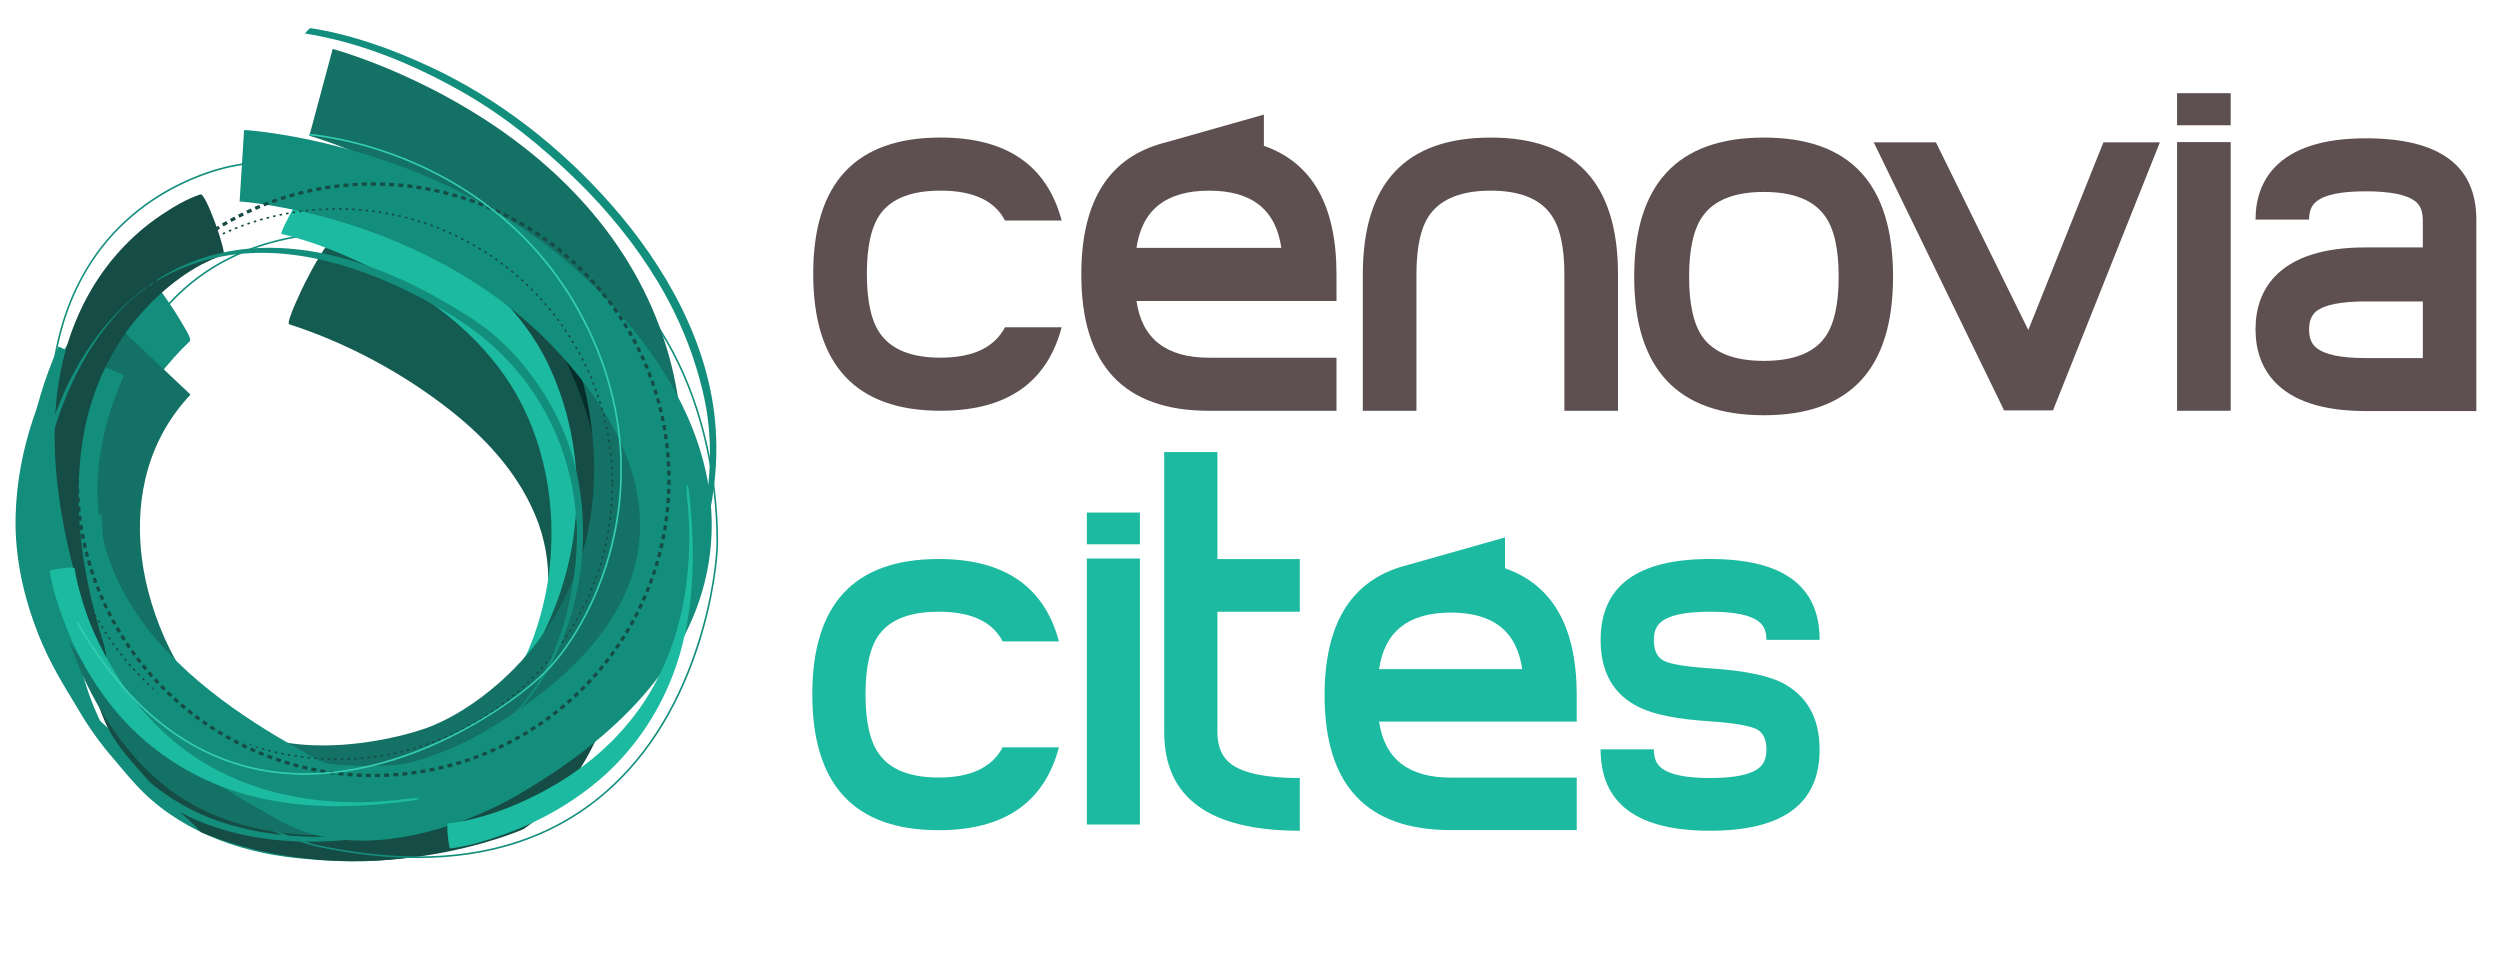
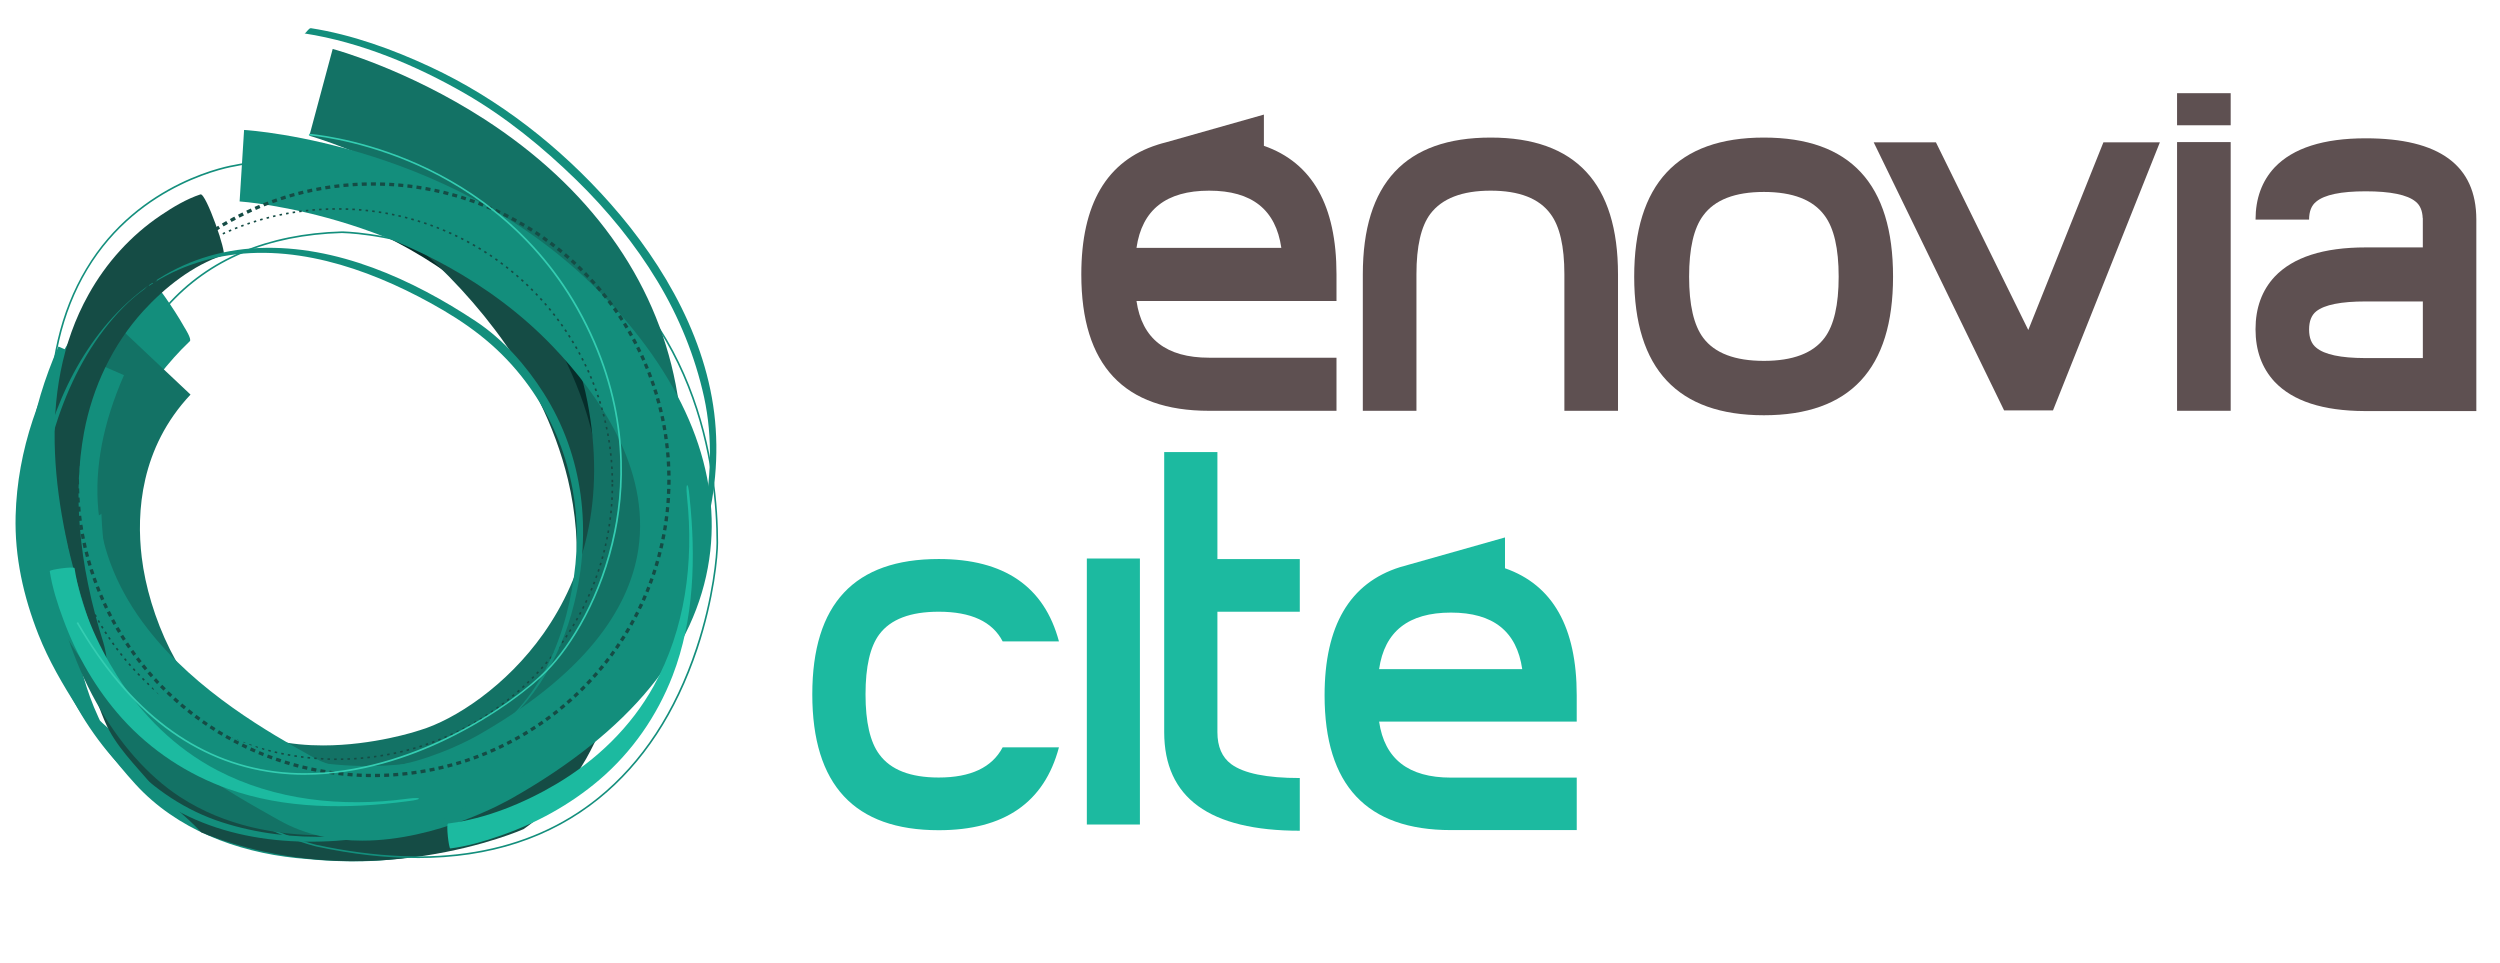
<svg xmlns="http://www.w3.org/2000/svg" width="109" height="42" viewBox="0 0 109 42" fill="none">
  <path d="M46.17 32.583C45.531 34.993 43.783 36.197 40.927 36.197C37.254 36.197 35.416 34.223 35.416 30.274C35.416 26.325 37.254 24.373 40.927 24.373C43.783 24.373 45.53 25.571 46.17 27.965H43.716C43.27 27.102 42.34 26.671 40.927 26.671C39.692 26.671 38.83 26.999 38.339 27.656C37.937 28.193 37.737 29.066 37.737 30.274C37.737 31.482 37.938 32.356 38.339 32.892C38.83 33.564 39.692 33.9 40.927 33.9C42.325 33.9 43.255 33.461 43.716 32.583H46.17Z" fill="#1CBAA0" />
  <path d="M56.671 36.22C52.729 36.22 50.759 34.785 50.759 31.915V19.711H53.079V24.374H56.671V26.671H53.079V31.925C53.079 32.553 53.28 33.017 53.681 33.316C54.231 33.721 55.228 33.922 56.671 33.922V36.22Z" fill="#1CBAA0" />
-   <path d="M79.336 27.898H77.016C77.016 27.541 76.911 27.281 76.703 27.117C76.346 26.82 75.632 26.671 74.561 26.671C73.49 26.671 72.776 26.821 72.419 27.121C72.211 27.286 72.107 27.549 72.107 27.909C72.107 28.359 72.252 28.66 72.542 28.81C72.832 28.96 73.535 29.073 74.65 29.147C76.004 29.237 77.007 29.436 77.662 29.748C78.778 30.312 79.335 31.29 79.335 32.684C79.335 35.041 77.743 36.22 74.561 36.22C71.378 36.22 69.786 35.038 69.786 32.672H72.107C72.107 33.036 72.211 33.301 72.419 33.468C72.776 33.771 73.49 33.922 74.561 33.922C75.632 33.922 76.346 33.773 76.703 33.472C76.911 33.307 77.016 33.044 77.016 32.684C77.016 32.249 76.882 31.956 76.614 31.805C76.302 31.64 75.595 31.521 74.494 31.445C73.126 31.356 72.122 31.156 71.482 30.844C70.352 30.296 69.787 29.317 69.787 27.908C69.787 25.551 71.378 24.372 74.561 24.372C77.745 24.372 79.336 25.547 79.336 27.897" fill="#1CBAA0" />
  <path d="M65.618 24.776V23.432L61.389 24.629C61.271 24.658 61.158 24.69 61.046 24.726L61.036 24.729C58.846 25.421 57.752 27.283 57.752 30.318C57.752 34.234 59.587 36.192 63.26 36.192H68.746V33.904H63.26C61.409 33.904 60.365 33.091 60.129 31.462H68.745V30.311C68.745 27.347 67.702 25.503 65.618 24.776M60.129 29.174C60.365 27.531 61.409 26.709 63.26 26.709C65.11 26.709 66.132 27.531 66.369 29.174H60.129H60.129Z" fill="#1CBAA0" />
  <path d="M49.7 24.351H47.386V35.949H49.7V24.351Z" fill="#1CBAA0" />
-   <path d="M49.7 22.347H47.386V23.731H49.7V22.347Z" fill="#1CBAA0" />
+   <path d="M49.7 22.347V23.731H49.7V22.347Z" fill="#1CBAA0" />
  <path d="M80.166 12.063C80.166 10.831 79.961 9.943 79.55 9.395C79.048 8.711 78.167 8.369 76.906 8.369C75.644 8.369 74.762 8.711 74.261 9.395C73.85 9.943 73.645 10.831 73.645 12.063C73.645 13.294 73.85 14.183 74.261 14.731C74.763 15.399 75.644 15.734 76.906 15.734C78.167 15.734 79.049 15.399 79.55 14.731C79.961 14.183 80.166 13.294 80.166 12.063ZM82.537 12.063C82.537 16.091 80.66 18.105 76.905 18.105C73.15 18.105 71.251 16.091 71.251 12.063C71.251 8.035 73.135 5.998 76.905 5.998C80.675 5.998 82.537 8.019 82.537 12.063Z" fill="#5E5051" />
-   <path d="M41.009 8.312C42.431 8.312 43.368 8.747 43.818 9.616H46.289C45.645 7.203 43.885 5.997 41.008 5.997C37.307 5.997 35.456 7.979 35.456 11.941C35.456 15.904 37.307 17.909 41.008 17.909C43.885 17.909 45.645 16.696 46.289 14.268H43.818C43.353 15.152 42.416 15.594 41.009 15.594C39.765 15.594 38.896 15.256 38.401 14.579C37.997 14.039 37.795 13.159 37.795 11.941C37.795 10.723 37.997 9.845 38.401 9.304C38.896 8.642 39.765 8.312 41.009 8.312" fill="#5E5051" />
  <path d="M55.106 6.357V4.996L50.827 6.208C50.708 6.237 50.593 6.27 50.48 6.306L50.47 6.31C48.254 7.01 47.145 8.895 47.145 11.966C47.145 15.929 49.003 17.911 52.719 17.911H58.271V15.596H52.719C50.847 15.596 49.79 14.772 49.551 13.124H58.271V11.959C58.271 8.959 57.216 7.093 55.106 6.358M49.551 10.808C49.79 9.145 50.847 8.313 52.719 8.313C54.592 8.313 55.626 9.145 55.866 10.808H49.551Z" fill="#5E5051" />
  <path d="M64.993 5.998C61.277 5.998 59.419 7.987 59.419 11.965V17.91H61.757V11.955C61.757 10.74 61.958 9.864 62.364 9.324C62.874 8.651 63.749 8.313 64.993 8.313C66.238 8.313 67.105 8.651 67.6 9.324C68.005 9.864 68.207 10.74 68.207 11.955V17.91H70.545V11.965C70.545 7.986 68.693 5.998 64.993 5.998Z" fill="#5E5051" />
  <path d="M88.433 14.388L84.407 6.207H81.694L87.378 17.892H89.511L94.17 6.207H91.708L88.433 14.388Z" fill="#5E5051" />
  <path d="M97.258 6.195H94.92V17.91H97.258V6.195Z" fill="#5E5051" />
  <path d="M97.258 4.063H94.92V5.462H97.258V4.063Z" fill="#5E5051" />
  <path d="M107.968 9.568C107.965 7.21 106.357 6.03 103.144 6.03C101.304 6.03 99.979 6.454 99.172 7.301C98.619 7.896 98.342 8.654 98.342 9.575H100.676C100.676 9.216 100.781 8.954 100.989 8.79C101.349 8.491 102.067 8.341 103.144 8.341C104.22 8.341 104.962 8.491 105.32 8.79C105.516 8.944 105.617 9.186 105.63 9.512H105.635V10.787H103.143C101.303 10.787 99.979 11.214 99.172 12.067C98.618 12.665 98.341 13.428 98.341 14.356C98.341 15.284 98.618 16.046 99.172 16.644C99.971 17.489 101.279 17.914 103.093 17.922V17.923H107.968V9.568ZM105.636 15.612H103.113C102.054 15.609 101.345 15.459 100.989 15.159C100.781 14.993 100.676 14.73 100.676 14.367C100.676 14.004 100.781 13.739 100.989 13.573C101.349 13.287 102.067 13.143 103.144 13.143H105.636V15.611V15.612Z" fill="#5E5051" />
  <path d="M5.784 11.304C4.811 12.229 3.987 13.351 3.268 14.479C1.735 16.884 0.757 19.62 0.681 22.484C0.633 24.28 1.023 26.013 1.679 27.676C2.124 28.8 2.737 29.846 3.385 30.863C4.133 32.037 4.974 33.17 5.914 34.2C7.705 36.158 10.307 37.141 12.924 37.412C15.343 37.66 17.113 37.599 19.239 37.122C20.247 36.895 21.266 36.623 22.227 36.235C22.395 36.169 21.231 34.42 21.162 34.324C20.868 33.904 20.561 33.487 20.228 33.098C20.202 33.068 19.86 32.612 19.736 32.664C18.777 33.048 17.756 33.321 16.748 33.549C14.594 34.037 12.347 34.252 10.155 33.978C9.351 33.88 8.559 33.707 7.794 33.453C7.823 33.464 7.855 33.474 7.886 33.485C7.025 33.194 6.21 32.803 5.457 32.299C5.261 32.169 5.072 32.03 4.893 31.885C4.81 31.821 4.726 31.753 4.646 31.685C4.606 31.649 4.566 31.616 4.528 31.58C4.667 31.704 4.469 31.527 4.457 31.515C4.381 31.44 4.302 31.364 4.224 31.286C4.159 31.222 3.837 30.869 4.118 31.181C4.028 31.078 3.693 30.668 4.072 31.135C4.039 31.092 4.002 31.045 3.967 31.001C4.658 31.893 3.623 30.498 4.361 31.536C4.152 31.243 4.726 32.089 4.439 31.648C4.635 31.962 4.684 32.034 4.574 31.857C4.392 31.564 4.782 32.223 4.611 31.921C4.574 31.857 4.376 31.478 4.546 31.809C4.457 31.635 4.372 31.452 4.29 31.273C4.02 30.694 3.806 30.093 3.631 29.477C3.291 28.27 3.149 27.015 3.182 25.765C3.182 25.797 3.18 25.828 3.18 25.861C3.276 23.043 4.292 20.354 5.799 17.991C6.502 16.885 7.319 15.784 8.277 14.876C8.37 14.787 8.051 14.287 8.037 14.266C7.785 13.817 7.501 13.386 7.208 12.964C7.137 12.862 5.929 11.162 5.784 11.303V11.304Z" fill="#138E7C" />
  <path d="M14.672 9.424C15.39 9.645 16.077 9.96 16.751 10.286C18.321 11.052 19.799 12.017 21.106 13.177C22.761 14.646 24.104 16.467 24.909 18.537C25.936 21.202 25.931 24.114 25.31 26.873C25.266 27.074 25.217 27.274 25.163 27.475C25.126 27.62 25.314 27.396 25.292 27.423C25.432 27.254 25.541 27.067 25.661 26.882C25.887 26.517 26.154 26.108 26.264 25.685C26.98 22.899 27.093 19.959 26.193 17.2C25.489 15.059 24.184 13.166 22.556 11.62C20.668 9.831 18.269 8.341 15.778 7.543C15.774 7.54 15.768 7.538 15.763 7.537C15.613 7.49 15.175 8.335 15.121 8.426C15.095 8.475 14.585 9.395 14.671 9.424H14.672Z" fill="#062D2A" />
  <path d="M8.777 36.293C8.014 35.465 7.354 35.087 6.631 34.231C5.894 33.349 5.032 32.528 4.573 31.459C3.054 27.908 3.182 23.829 4.328 20.201C4.352 20.116 4.685 19.178 4.642 19.742C4.596 20.395 4.415 21.063 4.221 21.683C4.104 22.06 4.335 21.2 4.242 21.596C4.27 21.498 4.287 21.401 4.304 21.301C4.283 21.434 4.281 21.444 4.298 21.334C4.262 21.565 4.235 21.745 4.221 21.979C4.182 22.519 4.171 23.056 4.201 23.598C4.259 24.608 4.398 25.618 4.633 26.605C4.896 27.724 5.214 28.924 5.979 29.816C6.851 30.837 7.712 31.866 8.571 32.899C9.432 33.928 10.272 34.938 11.516 35.524C12.972 36.202 14.59 36.251 16.152 35.987C17.924 35.683 19.632 35.063 21.319 34.431C22.807 33.873 24.105 33.08 25.123 31.84C25.543 31.335 25.907 30.788 26.217 30.214C26.347 29.972 26.466 29.726 26.583 29.46C26.636 29.342 26.685 29.222 26.735 29.101C26.814 28.898 26.665 29.283 26.739 29.083C26.76 29.028 26.781 28.97 26.8 28.916C26.829 28.843 26.854 28.77 26.876 28.697C26.948 28.49 26.785 28.975 26.854 28.772C26.888 28.654 27.003 28.256 26.856 28.77C26.895 28.635 26.995 28.253 26.841 28.848C26.862 28.775 26.876 28.701 26.894 28.629C26.754 29.234 26.832 28.91 26.861 28.769C26.887 28.62 26.773 29.215 26.821 28.963C26.861 28.721 26.775 29.238 26.791 29.136C26.894 28.464 27.054 27.787 27.281 27.143C27.281 27.141 27.404 26.736 27.479 26.755C27.559 26.775 27.479 27.189 27.479 27.192C27.179 29.213 26.559 31.297 25.557 33.079C24.875 34.281 23.968 35.36 22.83 36.149C22.83 36.149 16.004 39.195 8.777 36.293" fill="#154C45" />
-   <path d="M12.61 14.139C15.148 14.956 17.64 16.302 19.722 17.96C21.332 19.242 22.76 20.853 23.473 22.811C23.842 23.828 23.968 24.905 23.878 25.98C23.821 26.647 23.726 27.084 23.546 27.651C23.526 27.726 23.503 27.801 23.474 27.876C23.583 27.566 23.489 27.832 23.466 27.888C23.438 27.968 23.41 28.043 23.38 28.119C23.554 27.683 23.437 27.971 23.397 28.065C23.268 28.373 23.59 27.651 23.448 27.956C23.296 28.277 23.676 27.489 23.515 27.808C23.357 28.133 23.758 27.352 23.589 27.674C23.445 27.943 23.821 27.261 23.589 27.672C23.538 27.754 23.489 27.837 23.445 27.917C23.001 28.652 22.574 29.476 22.325 30.299C22.33 30.28 22.192 30.711 22.371 30.539C22.58 30.341 22.724 30.044 22.87 29.802C23.959 27.987 24.961 25.987 25.437 23.913C25.692 22.79 25.726 21.655 25.515 20.52C25.125 18.457 23.851 16.69 22.34 15.286C20.129 13.228 17.29 11.706 14.434 10.729C14.4 10.719 14.367 10.707 14.333 10.696C14.226 10.662 13.97 11.119 13.959 11.14C13.72 11.523 13.504 11.925 13.299 12.329C13.25 12.428 12.437 14.081 12.611 14.138L12.61 14.139Z" fill="#145B52" />
  <path d="M18.212 37.411C16.836 37.411 15.364 37.245 13.809 36.911C13.786 36.907 11.614 36.413 9.376 34.761C8.057 33.792 6.977 32.619 6.158 31.276C5.134 29.595 4.525 27.643 4.342 25.47C3.895 20.155 4.907 15.955 7.261 13.316C9.09 11.27 11.663 10.184 14.905 10.088C14.922 10.088 16.752 10.109 19.006 10.915C21.088 11.659 23.962 13.245 25.85 16.573L25.789 16.61C23.912 13.301 21.052 11.724 18.984 10.986C16.744 10.183 14.924 10.163 14.905 10.161C11.684 10.257 9.13 11.333 7.314 13.365C4.974 15.988 3.97 20.171 4.415 25.465C4.597 27.625 5.204 29.565 6.22 31.235C7.035 32.571 8.109 33.738 9.416 34.702C11.643 36.344 13.798 36.836 13.823 36.841C18.914 37.928 23.037 37.232 26.078 34.772C27.989 33.225 29.424 31.038 30.346 28.264C31.079 26.069 31.238 24.198 31.238 23.664C31.238 20.628 30.481 13.183 23.475 9.651C19.615 7.705 16.217 7.159 14.046 7.042C11.698 6.917 10.244 7.255 10.231 7.259C10.184 7.265 6.106 7.909 3.807 11.757C1.587 15.474 1.712 20.817 4.176 27.644L4.106 27.671C1.635 20.821 1.508 15.454 3.75 11.719C6.065 7.84 10.174 7.192 10.216 7.187C10.227 7.184 11.693 6.842 14.051 6.97C16.228 7.085 19.632 7.633 23.509 9.587C30.549 13.137 31.31 20.615 31.31 23.664C31.31 24.203 31.149 26.082 30.417 28.287C29.487 31.075 28.043 33.275 26.122 34.827C23.998 36.546 21.351 37.412 18.213 37.412L18.212 37.411Z" fill="#138E7C" />
  <path d="M15.154 8.457C15.909 8.904 16.613 9.442 17.293 9.989C18.89 11.275 20.347 12.745 21.582 14.38C23.056 16.324 24.188 18.533 24.763 20.91C25.456 23.793 25.204 26.82 24.223 29.605C24.078 30.004 24.507 29.402 24.545 29.342C24.811 28.938 25.091 28.492 25.254 28.033C26.286 25.124 26.561 22.039 25.848 19.023C25.263 16.527 24.022 14.227 22.454 12.212C21.248 10.661 19.837 9.272 18.309 8.044C17.651 7.518 16.97 7.001 16.247 6.572C16.112 6.492 15.01 8.368 15.153 8.458L15.154 8.457Z" fill="#154C45" />
-   <path d="M12.274 10.201C13.675 10.532 15.048 11.101 16.331 11.742C18.857 13.001 21.209 14.819 22.588 17.326C23.904 19.716 24.291 22.585 23.898 25.264C23.761 26.188 23.522 27.096 23.189 27.969C23.163 28.041 23.134 28.113 23.103 28.183C23.078 28.253 23.079 28.25 23.109 28.171C23.088 28.215 23.072 28.261 23.052 28.307C23.031 28.361 23.006 28.415 22.981 28.469C22.88 28.685 23.007 28.411 22.981 28.474C22.959 28.51 22.945 28.544 22.926 28.581C22.839 28.75 23.064 28.32 22.985 28.469C22.889 28.648 23.094 28.271 23.081 28.292C23.046 28.358 22.526 29.227 22.633 29.289C22.742 29.352 23.235 28.467 23.271 28.4C24.452 26.352 25.11 24.011 25.146 21.645C25.184 19.66 24.746 17.643 23.887 15.85C23.24 14.502 22.269 13.328 21.154 12.336C19.659 11.001 17.876 9.992 16.027 9.221C15.167 8.86 14.274 8.531 13.361 8.315C13.194 8.278 12.78 9.102 12.725 9.204C12.693 9.252 12.193 10.184 12.273 10.202L12.274 10.201Z" fill="#1CBAA0" />
  <path d="M14.109 36.419C12.097 36.419 9.821 36.033 7.847 34.745C5.014 32.898 2.779 28.885 2.285 24.76C1.814 20.827 2.941 17.188 5.455 14.516L8.307 17.204C6.125 19.523 5.944 22.341 6.179 24.293C6.48 26.819 7.884 30.089 9.987 31.46C11.209 32.254 12.704 32.501 14.082 32.501C16.285 32.501 18.191 31.875 18.217 31.864L18.3 31.839C19.823 31.386 22.082 29.91 23.692 27.629C24.605 26.334 25.247 24.893 25.592 23.349C26.002 21.535 26.008 19.566 25.609 17.502C23.939 8.824 13.589 5.948 13.488 5.92L14.505 2.135C14.638 2.169 17.741 3.022 21.107 5.188C25.684 8.14 28.57 12.14 29.46 16.76C30.646 22.924 28.717 27.302 26.894 29.888C24.612 33.123 21.56 34.947 19.455 35.584C19.084 35.71 16.836 36.418 14.11 36.418L14.109 36.419Z" fill="#137265" />
  <path d="M15.793 36.652C14.575 36.652 13.33 36.415 12.179 35.768L12.02 35.679C10.092 34.601 6.499 32.588 3.964 29.317C2.495 27.424 1.592 25.369 1.266 23.202C0.888 20.645 1.316 17.921 2.547 15.109L5.405 16.358C3.575 20.542 3.909 24.156 6.429 27.406C8.578 30.174 11.812 31.984 13.55 32.96L13.709 33.047C15.056 33.804 16.841 33.539 18.103 33.186C19.623 32.757 20.781 32.086 20.797 32.08L20.812 32.072C23.015 30.821 24.735 29.451 25.925 27.997C26.981 26.705 27.627 25.339 27.833 23.935C28.352 20.416 26.102 17.202 24.12 15.125C21.279 12.148 17.74 10.584 15.271 9.796C12.542 8.928 10.469 8.783 10.447 8.783L10.642 5.666C11.026 5.689 20.04 6.326 26.378 12.969C29.905 16.671 31.481 20.619 30.921 24.391C30.631 26.362 29.767 28.241 28.342 29.976C26.909 31.726 24.894 33.342 22.358 34.782C22.093 34.937 19.06 36.652 15.793 36.652Z" fill="#138E7C" />
  <path d="M8.74 8.475C8.125 8.679 7.538 9.031 7.004 9.392C5.698 10.272 4.625 11.465 3.862 12.838C1.476 17.102 2.371 22.353 3.775 26.779C3.965 27.384 4.181 28.021 4.506 28.574C4.784 29.047 4.536 28.113 4.509 28.026C4.26 27.236 4.022 26.369 3.837 25.458C3.669 24.642 3.549 23.822 3.482 22.991C3.368 21.608 3.413 20.21 3.665 18.845C4.034 16.884 4.906 15.03 6.25 13.555C7.18 12.538 8.412 11.562 9.742 11.124C9.906 11.068 8.978 8.395 8.74 8.475Z" fill="#154C45" />
  <path d="M14.679 33.138H14.568V33.065H14.679V33.138ZM14.861 33.137V33.066C14.895 33.062 14.928 33.062 14.968 33.062L14.969 33.136C14.933 33.137 14.895 33.137 14.861 33.137ZM14.387 33.133C14.352 33.133 14.316 33.131 14.276 33.131L14.281 33.06C14.318 33.06 14.353 33.061 14.387 33.061V33.133ZM15.15 33.131L15.146 33.058C15.186 33.056 15.222 33.053 15.258 33.053L15.262 33.125C15.223 33.127 15.189 33.129 15.15 33.131V33.131ZM14.095 33.123C14.057 33.12 14.023 33.118 13.987 33.117L13.991 33.045C14.029 33.045 14.06 33.049 14.104 33.049L14.094 33.123L14.095 33.123ZM15.441 33.117L15.438 33.044C15.473 33.042 15.51 33.038 15.545 33.037L15.551 33.11C15.515 33.111 15.481 33.112 15.441 33.117ZM13.806 33.106C13.768 33.101 13.731 33.098 13.699 33.095L13.705 33.022C13.736 33.026 13.777 33.031 13.81 33.032L13.806 33.106V33.106ZM15.732 33.095L15.728 33.021C15.761 33.018 15.799 33.015 15.835 33.012L15.839 33.085C15.801 33.089 15.768 33.092 15.732 33.095ZM13.516 33.079C13.481 33.077 13.441 33.071 13.405 33.069L13.414 32.997C13.45 32.999 13.488 33.003 13.524 33.01L13.517 33.079H13.516ZM16.022 33.066L16.014 32.993C16.051 32.99 16.084 32.986 16.121 32.981L16.131 33.053C16.096 33.06 16.056 33.062 16.022 33.067V33.066ZM13.225 33.046C13.191 33.044 13.153 33.038 13.119 33.033L13.126 32.962C13.163 32.967 13.197 32.971 13.237 32.976L13.226 33.047L13.225 33.046ZM16.309 33.032L16.302 32.959C16.338 32.955 16.374 32.95 16.407 32.944L16.415 33.015C16.383 33.021 16.348 33.025 16.309 33.032H16.309ZM12.938 33.009C12.9 33.002 12.864 32.997 12.829 32.992L12.843 32.921C12.878 32.926 12.913 32.93 12.949 32.936L12.938 33.009H12.938ZM16.595 32.988L16.585 32.917C16.625 32.91 16.661 32.906 16.695 32.899L16.706 32.971C16.671 32.976 16.633 32.983 16.595 32.988ZM12.648 32.961C12.613 32.955 12.578 32.95 12.542 32.944L12.553 32.873C12.592 32.878 12.625 32.883 12.662 32.891L12.648 32.961ZM16.886 32.94L16.871 32.869C16.909 32.86 16.945 32.857 16.981 32.847L16.993 32.921C16.96 32.927 16.92 32.933 16.886 32.94ZM12.363 32.91C12.325 32.904 12.294 32.894 12.255 32.887L12.271 32.816C12.309 32.824 12.34 32.83 12.38 32.838L12.363 32.91ZM17.172 32.883L17.156 32.814C17.191 32.806 17.23 32.799 17.264 32.791L17.281 32.861C17.244 32.869 17.205 32.875 17.172 32.884L17.172 32.883ZM12.078 32.848C12.042 32.842 12.004 32.835 11.97 32.825L11.987 32.755C12.023 32.764 12.059 32.77 12.094 32.779L12.078 32.848V32.848ZM17.456 32.82L17.439 32.751C17.473 32.744 17.509 32.733 17.547 32.725L17.566 32.796C17.527 32.803 17.49 32.814 17.456 32.819V32.82ZM11.794 32.782C11.76 32.774 11.726 32.766 11.686 32.755L11.708 32.686C11.74 32.695 11.779 32.704 11.813 32.713L11.795 32.782H11.794ZM17.739 32.751L17.72 32.68C17.756 32.673 17.787 32.664 17.827 32.651L17.842 32.724C17.811 32.732 17.772 32.743 17.739 32.75V32.751ZM11.511 32.709C11.477 32.699 11.441 32.69 11.408 32.68L11.427 32.611C11.463 32.621 11.498 32.629 11.531 32.639L11.511 32.709H11.511ZM18.02 32.674L17.999 32.606C18.037 32.594 18.069 32.585 18.104 32.575L18.123 32.644C18.091 32.654 18.053 32.665 18.02 32.674ZM11.234 32.629C11.197 32.619 11.163 32.608 11.128 32.596L11.151 32.528C11.182 32.538 11.219 32.548 11.251 32.561L11.234 32.629ZM18.3 32.592L18.277 32.524C18.317 32.508 18.346 32.5 18.379 32.489L18.403 32.558C18.367 32.571 18.334 32.581 18.3 32.592H18.3ZM10.955 32.541C10.921 32.529 10.887 32.518 10.85 32.507L10.873 32.439C10.908 32.449 10.944 32.459 10.975 32.472L10.954 32.541L10.955 32.541ZM18.574 32.5L18.551 32.432C18.587 32.421 18.621 32.408 18.654 32.396L18.68 32.464C18.645 32.478 18.611 32.489 18.574 32.499V32.5ZM10.677 32.448C10.641 32.433 10.612 32.422 10.576 32.409L10.601 32.342C10.632 32.354 10.668 32.367 10.702 32.379L10.677 32.449V32.448ZM18.852 32.405L18.829 32.337C18.861 32.323 18.89 32.311 18.927 32.3L18.953 32.367C18.919 32.379 18.886 32.392 18.852 32.406V32.405ZM10.403 32.344C10.369 32.333 10.336 32.318 10.301 32.307L10.324 32.238C10.362 32.251 10.396 32.264 10.427 32.276L10.402 32.344H10.403ZM19.121 32.302L19.098 32.232C19.128 32.218 19.164 32.207 19.198 32.192L19.223 32.26C19.189 32.273 19.153 32.287 19.121 32.302ZM10.13 32.238C10.096 32.223 10.062 32.212 10.032 32.197L10.059 32.128C10.091 32.144 10.124 32.157 10.159 32.172L10.13 32.238ZM19.392 32.19L19.362 32.123C19.396 32.11 19.43 32.096 19.462 32.079L19.491 32.148C19.462 32.161 19.424 32.176 19.392 32.19ZM9.864 32.123C9.829 32.108 9.797 32.096 9.766 32.079L9.792 32.013C9.826 32.027 9.858 32.042 9.892 32.057L9.864 32.123ZM19.657 32.075L19.627 32.008C19.66 31.993 19.692 31.978 19.726 31.963L19.755 32.029C19.724 32.044 19.689 32.058 19.657 32.075ZM9.594 32.004C9.564 31.987 9.527 31.972 9.498 31.955L9.526 31.892C9.559 31.905 9.593 31.921 9.629 31.936L9.594 32.004V32.004ZM19.922 31.951L19.89 31.888C19.922 31.871 19.951 31.855 19.984 31.84L20.016 31.903C19.984 31.919 19.951 31.936 19.923 31.951L19.922 31.951ZM9.335 31.874C9.3 31.857 9.27 31.842 9.236 31.825L9.27 31.761C9.3 31.778 9.335 31.792 9.367 31.809L9.335 31.874ZM20.177 31.821L20.147 31.756C20.177 31.741 20.21 31.724 20.245 31.707L20.274 31.773C20.245 31.787 20.213 31.804 20.177 31.821ZM9.073 31.743C9.042 31.724 9.01 31.707 8.978 31.691L9.01 31.627C9.042 31.644 9.075 31.662 9.109 31.677L9.072 31.743L9.073 31.743ZM20.434 31.686L20.4 31.623C20.434 31.605 20.465 31.588 20.497 31.571L20.531 31.636C20.5 31.653 20.468 31.668 20.434 31.686ZM8.817 31.602C8.788 31.585 8.758 31.567 8.723 31.548L8.76 31.485C8.791 31.503 8.823 31.521 8.856 31.536L8.818 31.602H8.817ZM20.687 31.545L20.653 31.482C20.686 31.465 20.716 31.446 20.748 31.427L20.78 31.489C20.752 31.51 20.723 31.528 20.686 31.545H20.687ZM8.564 31.456C8.533 31.436 8.502 31.42 8.471 31.4L8.509 31.338C8.54 31.355 8.573 31.373 8.604 31.394L8.564 31.456ZM20.939 31.396L20.904 31.336C20.933 31.315 20.963 31.297 20.996 31.278L21.028 31.34C21 31.359 20.97 31.378 20.938 31.396L20.939 31.396ZM8.319 31.304C8.284 31.285 8.257 31.264 8.225 31.247L8.265 31.184C8.296 31.206 8.326 31.224 8.356 31.243L8.32 31.304H8.319ZM21.188 31.243L21.146 31.183C21.178 31.163 21.209 31.144 21.239 31.125L21.281 31.184C21.245 31.206 21.216 31.224 21.188 31.243ZM8.073 31.144C8.044 31.126 8.013 31.104 7.982 31.086L8.022 31.027C8.051 31.044 8.081 31.065 8.113 31.086L8.073 31.144ZM21.427 31.084L21.389 31.021C21.42 31.004 21.449 30.982 21.476 30.964L21.521 31.021C21.49 31.042 21.459 31.065 21.427 31.084ZM7.83 30.982C7.8 30.961 7.771 30.94 7.743 30.919L7.781 30.858C7.81 30.88 7.844 30.903 7.869 30.922L7.829 30.983L7.83 30.982ZM21.669 30.919L21.627 30.858C21.657 30.836 21.688 30.817 21.715 30.796L21.756 30.853C21.726 30.876 21.698 30.896 21.669 30.92V30.919ZM7.592 30.813C7.563 30.79 7.536 30.77 7.507 30.748L7.548 30.69C7.577 30.712 7.609 30.733 7.639 30.756L7.592 30.813V30.813ZM21.905 30.746L21.861 30.689C21.89 30.667 21.917 30.645 21.948 30.622L21.99 30.68C21.962 30.703 21.935 30.724 21.905 30.746ZM7.359 30.639C7.331 30.615 7.304 30.592 7.276 30.572L7.319 30.512C7.348 30.535 7.375 30.558 7.405 30.581L7.359 30.639ZM22.133 30.569L22.092 30.512C22.117 30.489 22.147 30.468 22.174 30.444L22.216 30.502C22.191 30.524 22.165 30.547 22.133 30.569H22.133ZM7.133 30.456C7.102 30.433 7.076 30.412 7.047 30.388L7.093 30.328C7.123 30.353 7.153 30.376 7.18 30.399L7.133 30.456ZM22.358 30.388L22.316 30.328C22.341 30.307 22.371 30.286 22.398 30.261L22.441 30.319C22.419 30.34 22.393 30.365 22.357 30.388H22.358ZM6.908 30.271C6.88 30.248 6.852 30.223 6.828 30.2L6.872 30.143C6.899 30.167 6.931 30.191 6.956 30.214L6.908 30.271ZM22.583 30.201L22.537 30.143C22.565 30.119 22.588 30.096 22.617 30.072L22.666 30.128C22.639 30.151 22.612 30.174 22.583 30.201ZM6.689 30.078C6.664 30.055 6.634 30.032 6.607 30.005L6.656 29.954C6.683 29.977 6.713 30.002 6.737 30.023L6.689 30.078ZM22.801 30.005L22.754 29.954C22.777 29.928 22.806 29.904 22.832 29.878L22.88 29.934C22.852 29.956 22.829 29.981 22.8 30.004L22.801 30.005ZM6.474 29.88C6.45 29.859 6.418 29.832 6.395 29.809L6.446 29.755C6.471 29.778 6.499 29.803 6.521 29.828L6.474 29.88ZM23.015 29.809L22.962 29.755C22.99 29.731 23.015 29.706 23.042 29.682L23.088 29.733C23.064 29.759 23.04 29.783 23.015 29.809V29.809ZM6.261 29.682C6.238 29.656 6.21 29.631 6.187 29.602L6.238 29.553C6.261 29.578 6.288 29.602 6.315 29.63L6.261 29.681V29.682ZM23.218 29.604L23.17 29.553C23.194 29.528 23.218 29.503 23.249 29.477L23.295 29.528C23.272 29.553 23.249 29.579 23.218 29.604ZM6.061 29.474C6.036 29.449 6.01 29.422 5.984 29.394L6.036 29.344C6.061 29.37 6.084 29.399 6.113 29.424L6.061 29.475L6.061 29.474ZM23.426 29.395L23.372 29.343C23.396 29.317 23.42 29.293 23.447 29.266L23.502 29.316C23.474 29.341 23.451 29.368 23.426 29.395V29.395ZM5.86 29.262C5.834 29.236 5.809 29.209 5.784 29.18L5.839 29.132C5.86 29.158 5.885 29.188 5.911 29.215L5.86 29.262ZM23.622 29.18L23.572 29.133C23.596 29.107 23.617 29.08 23.639 29.051L23.696 29.102C23.671 29.128 23.647 29.156 23.622 29.181V29.18ZM5.664 29.046C5.641 29.019 5.616 28.991 5.595 28.963L5.647 28.917C5.673 28.944 5.696 28.971 5.717 28.998L5.664 29.046ZM23.816 28.963L23.761 28.917C23.783 28.888 23.81 28.858 23.835 28.834L23.885 28.881C23.862 28.91 23.841 28.938 23.815 28.963L23.816 28.963ZM5.475 28.824C5.45 28.797 5.426 28.769 5.405 28.742L5.462 28.696C5.483 28.723 5.508 28.751 5.529 28.778L5.474 28.824H5.475ZM24.003 28.742L23.947 28.696C23.969 28.666 23.994 28.639 24.017 28.611L24.074 28.657C24.051 28.683 24.028 28.714 24.003 28.742ZM5.291 28.599C5.266 28.57 5.245 28.542 5.226 28.515L5.281 28.469C5.303 28.497 5.327 28.526 5.349 28.556L5.292 28.599H5.291ZM24.186 28.515L24.128 28.468C24.152 28.44 24.169 28.413 24.193 28.383L24.256 28.428C24.231 28.455 24.21 28.484 24.187 28.515H24.186ZM5.11 28.369C5.091 28.341 5.066 28.312 5.047 28.285L5.106 28.24C5.129 28.269 5.151 28.297 5.171 28.328L5.111 28.369L5.11 28.369ZM24.363 28.282L24.302 28.239C24.324 28.209 24.35 28.18 24.372 28.152L24.428 28.193C24.406 28.223 24.381 28.251 24.363 28.282ZM4.94 28.137C4.919 28.108 4.896 28.076 4.874 28.047L4.937 28.006C4.956 28.035 4.975 28.066 4.998 28.094L4.939 28.138L4.94 28.137ZM24.535 28.047L24.475 28.004C24.499 27.974 24.516 27.946 24.538 27.916L24.595 27.957C24.577 27.986 24.556 28.018 24.535 28.048L24.535 28.047ZM4.774 27.898C4.751 27.869 4.729 27.837 4.711 27.807L4.771 27.77C4.791 27.799 4.811 27.829 4.83 27.858L4.774 27.898ZM24.701 27.807L24.64 27.764C24.657 27.734 24.68 27.707 24.698 27.676L24.758 27.715C24.74 27.747 24.718 27.776 24.701 27.807ZM4.61 27.656C4.592 27.628 4.571 27.596 4.549 27.566L4.612 27.526C4.633 27.558 4.648 27.587 4.671 27.617L4.609 27.656H4.61ZM24.856 27.562L24.795 27.524C24.816 27.493 24.837 27.463 24.856 27.43L24.915 27.47C24.898 27.501 24.878 27.53 24.856 27.563V27.562ZM4.455 27.413C4.436 27.38 4.415 27.349 4.398 27.319L4.459 27.28C4.479 27.312 4.5 27.343 4.516 27.374L4.455 27.412V27.413ZM25.014 27.314L24.951 27.276C24.968 27.247 24.985 27.215 25.005 27.184L25.067 27.22C25.048 27.249 25.029 27.283 25.014 27.314V27.314ZM4.308 27.163C4.287 27.131 4.27 27.099 4.255 27.069L4.316 27.033C4.329 27.064 4.351 27.096 4.366 27.127L4.308 27.163V27.163ZM25.156 27.062L25.1 27.028C25.112 26.996 25.132 26.964 25.148 26.934L25.215 26.967C25.198 26.999 25.177 27.032 25.156 27.063V27.062ZM4.16 26.909C4.144 26.878 4.129 26.847 4.11 26.814L4.171 26.78C4.192 26.812 4.209 26.844 4.226 26.874L4.161 26.909L4.16 26.909ZM25.303 26.808L25.238 26.774C25.253 26.741 25.271 26.71 25.288 26.678L25.35 26.712C25.339 26.743 25.321 26.774 25.304 26.808L25.303 26.808ZM4.026 26.655C4.009 26.622 3.994 26.589 3.975 26.558L4.041 26.526C4.057 26.558 4.072 26.589 4.09 26.62L4.027 26.655H4.026ZM25.44 26.55L25.373 26.517C25.386 26.486 25.405 26.452 25.424 26.419L25.485 26.452C25.469 26.486 25.456 26.517 25.44 26.55ZM3.894 26.395C3.876 26.361 3.862 26.33 3.846 26.296L3.909 26.265C3.928 26.298 3.94 26.33 3.96 26.363L3.894 26.395ZM25.567 26.289L25.5 26.258C25.517 26.224 25.534 26.192 25.55 26.158L25.616 26.188C25.599 26.222 25.582 26.254 25.567 26.289ZM3.77 26.132C3.755 26.099 3.74 26.066 3.726 26.035L3.791 26.003C3.804 26.037 3.82 26.069 3.837 26.103L3.77 26.132ZM25.687 26.022L25.624 25.993C25.641 25.96 25.654 25.928 25.669 25.892L25.731 25.923C25.719 25.955 25.703 25.988 25.688 26.021L25.687 26.022ZM3.65 25.867C3.64 25.836 3.621 25.801 3.608 25.767L3.676 25.739C3.69 25.774 3.703 25.807 3.719 25.84L3.65 25.867V25.867ZM25.805 25.755L25.738 25.727C25.752 25.692 25.765 25.662 25.779 25.626L25.847 25.653C25.834 25.688 25.818 25.72 25.805 25.755ZM3.541 25.601C3.528 25.567 3.512 25.534 3.503 25.498L3.567 25.473C3.583 25.506 3.594 25.54 3.606 25.574L3.54 25.601H3.541ZM25.915 25.483L25.847 25.458C25.864 25.424 25.875 25.39 25.887 25.357L25.957 25.384C25.942 25.417 25.928 25.451 25.915 25.484L25.915 25.483ZM3.432 25.33C3.423 25.294 3.408 25.26 3.398 25.226L3.465 25.202C3.478 25.235 3.489 25.267 3.503 25.302L3.432 25.33ZM26.013 25.21L25.95 25.185C25.963 25.153 25.977 25.116 25.986 25.084L26.055 25.107C26.045 25.14 26.03 25.175 26.013 25.21ZM3.334 25.055C3.324 25.02 3.313 24.987 3.301 24.952L3.368 24.929C3.38 24.964 3.393 24.997 3.403 25.03L3.334 25.055ZM26.115 24.935L26.047 24.91C26.057 24.876 26.071 24.843 26.081 24.807L26.149 24.83C26.136 24.864 26.126 24.9 26.116 24.935L26.115 24.935ZM3.245 24.777C3.231 24.745 3.222 24.708 3.21 24.676L3.28 24.654C3.291 24.687 3.301 24.721 3.314 24.756L3.245 24.777H3.245ZM26.205 24.658L26.134 24.635C26.144 24.601 26.155 24.567 26.165 24.532L26.238 24.553C26.222 24.586 26.213 24.622 26.205 24.658V24.658ZM3.155 24.5C3.148 24.466 3.138 24.43 3.127 24.395L3.197 24.375C3.207 24.41 3.221 24.444 3.226 24.479L3.155 24.5ZM26.287 24.376L26.216 24.356C26.226 24.32 26.238 24.287 26.244 24.252L26.317 24.271C26.309 24.304 26.298 24.341 26.287 24.376V24.376ZM3.079 24.221C3.069 24.185 3.062 24.149 3.053 24.115L3.119 24.097C3.13 24.13 3.14 24.167 3.15 24.201L3.079 24.221ZM26.361 24.093L26.291 24.077C26.303 24.043 26.308 24.005 26.318 23.97L26.392 23.989C26.382 24.023 26.372 24.057 26.361 24.093V24.093ZM3.006 23.937C2.999 23.902 2.992 23.868 2.982 23.829L3.052 23.814C3.062 23.85 3.069 23.883 3.077 23.921L3.006 23.936L3.006 23.937ZM26.431 23.812L26.361 23.797C26.365 23.761 26.378 23.727 26.384 23.689L26.45 23.704C26.446 23.739 26.439 23.777 26.431 23.812ZM2.943 23.653C2.936 23.618 2.928 23.584 2.92 23.547L2.992 23.533C2.997 23.568 3.006 23.603 3.014 23.639L2.943 23.653ZM26.492 23.527L26.422 23.513C26.43 23.477 26.433 23.441 26.439 23.406L26.515 23.419C26.507 23.456 26.5 23.49 26.492 23.526V23.527ZM2.886 23.369C2.877 23.332 2.874 23.297 2.865 23.263L2.937 23.251C2.943 23.284 2.949 23.319 2.957 23.354L2.886 23.369ZM26.547 23.24L26.475 23.229C26.48 23.194 26.489 23.158 26.496 23.122L26.566 23.134C26.557 23.169 26.554 23.206 26.547 23.24ZM2.833 23.082C2.828 23.047 2.822 23.01 2.816 22.974L2.887 22.963C2.894 22.999 2.899 23.035 2.903 23.07L2.833 23.083L2.833 23.082ZM26.597 22.955L26.522 22.944C26.528 22.907 26.534 22.874 26.536 22.837L26.61 22.848C26.606 22.883 26.601 22.917 26.597 22.956V22.955ZM2.791 22.793C2.786 22.76 2.78 22.721 2.776 22.686L2.848 22.675C2.85 22.711 2.859 22.748 2.863 22.781L2.791 22.793ZM26.637 22.667L26.565 22.657C26.567 22.621 26.572 22.585 26.578 22.549L26.648 22.558C26.648 22.593 26.643 22.629 26.637 22.667ZM2.753 22.506C2.749 22.47 2.743 22.434 2.743 22.397L2.812 22.39C2.817 22.424 2.823 22.461 2.827 22.498L2.754 22.507L2.753 22.506ZM26.669 22.377L26.597 22.371C26.601 22.335 26.606 22.297 26.61 22.26L26.683 22.268C26.677 22.304 26.672 22.341 26.669 22.377ZM2.724 22.214C2.718 22.179 2.716 22.142 2.714 22.107L2.786 22.1C2.789 22.136 2.791 22.173 2.794 22.209L2.724 22.213V22.214ZM26.695 22.087L26.627 22.081C26.631 22.045 26.632 22.01 26.635 21.972L26.704 21.978C26.7 22.016 26.698 22.052 26.695 22.087ZM2.699 21.925C2.698 21.888 2.694 21.852 2.691 21.817L2.766 21.812C2.766 21.847 2.77 21.886 2.772 21.92L2.699 21.925ZM26.719 21.797L26.648 21.793C26.648 21.756 26.649 21.718 26.649 21.684L26.723 21.686C26.721 21.723 26.721 21.76 26.719 21.796V21.797ZM2.683 21.636C2.682 21.597 2.682 21.562 2.679 21.525L2.751 21.523C2.753 21.56 2.753 21.596 2.755 21.63L2.683 21.636ZM26.729 21.506L26.658 21.504V21.394L26.734 21.398C26.73 21.432 26.729 21.469 26.729 21.506ZM2.677 21.343C2.674 21.308 2.671 21.271 2.671 21.236H2.743C2.749 21.271 2.749 21.308 2.749 21.343H2.677ZM26.734 21.213L26.66 21.212V21.105H26.738C26.738 21.141 26.738 21.178 26.734 21.213ZM2.743 21.054H2.671V20.944H2.749C2.743 20.98 2.743 21.016 2.743 21.054ZM26.66 21.027V20.92L26.734 20.918C26.734 20.956 26.734 20.99 26.738 21.027H26.66ZM2.748 20.766L2.676 20.761C2.676 20.726 2.678 20.691 2.682 20.652L2.752 20.655C2.75 20.69 2.75 20.727 2.748 20.765V20.766ZM26.658 20.737C26.657 20.702 26.657 20.666 26.651 20.631L26.729 20.628V20.736L26.658 20.737H26.658ZM2.764 20.475L2.69 20.472C2.69 20.433 2.691 20.398 2.694 20.363L2.766 20.367C2.764 20.402 2.764 20.439 2.764 20.475ZM26.648 20.451C26.648 20.414 26.643 20.375 26.638 20.34L26.712 20.336C26.712 20.373 26.719 20.41 26.721 20.444L26.648 20.451V20.451ZM2.78 20.185L2.708 20.181C2.71 20.145 2.714 20.108 2.716 20.071L2.788 20.078C2.785 20.114 2.779 20.15 2.779 20.185H2.78ZM26.627 20.162C26.627 20.125 26.622 20.087 26.62 20.052L26.692 20.046C26.694 20.083 26.695 20.119 26.698 20.155L26.626 20.162H26.627ZM2.805 19.897L2.731 19.891C2.737 19.855 2.742 19.816 2.743 19.781L2.816 19.789C2.812 19.826 2.809 19.861 2.805 19.897ZM26.601 19.873C26.597 19.836 26.595 19.8 26.588 19.765L26.66 19.757C26.664 19.791 26.669 19.831 26.673 19.865L26.601 19.872V19.873ZM2.84 19.61L2.766 19.6C2.77 19.565 2.776 19.528 2.779 19.492L2.85 19.5C2.848 19.538 2.842 19.575 2.84 19.61ZM26.567 19.585C26.566 19.549 26.557 19.512 26.554 19.479L26.627 19.466C26.632 19.504 26.637 19.541 26.638 19.576L26.567 19.585ZM2.877 19.322L2.805 19.313C2.809 19.276 2.816 19.239 2.822 19.205L2.894 19.214C2.887 19.252 2.879 19.287 2.877 19.322ZM26.528 19.299C26.522 19.262 26.521 19.227 26.509 19.191L26.582 19.179C26.585 19.214 26.594 19.252 26.601 19.287L26.528 19.299ZM2.926 19.038L2.85 19.026C2.859 18.988 2.866 18.952 2.874 18.918L2.943 18.931C2.936 18.967 2.928 19.002 2.926 19.039V19.038ZM26.48 19.013C26.475 18.977 26.467 18.942 26.465 18.907L26.534 18.893C26.538 18.929 26.543 18.965 26.552 19.002L26.48 19.013ZM2.976 18.753L2.903 18.738C2.912 18.702 2.92 18.666 2.927 18.63L2.997 18.644C2.991 18.681 2.983 18.716 2.976 18.753V18.753ZM26.427 18.729C26.42 18.692 26.412 18.658 26.403 18.621L26.475 18.608C26.484 18.643 26.492 18.68 26.496 18.715L26.427 18.73L26.427 18.729ZM3.035 18.468L2.967 18.452C2.972 18.418 2.983 18.383 2.992 18.348L3.062 18.364C3.053 18.398 3.043 18.434 3.035 18.468H3.035ZM26.365 18.444C26.361 18.411 26.348 18.373 26.341 18.341L26.412 18.323C26.422 18.358 26.43 18.394 26.435 18.43L26.364 18.444H26.365ZM3.102 18.189L3.033 18.171C3.039 18.135 3.048 18.101 3.062 18.065L3.13 18.081C3.119 18.118 3.111 18.153 3.102 18.188V18.189ZM26.3 18.163C26.289 18.129 26.282 18.093 26.27 18.059L26.341 18.041C26.352 18.076 26.361 18.11 26.372 18.149L26.299 18.164L26.3 18.163ZM3.174 17.908L3.107 17.889C3.117 17.854 3.128 17.819 3.138 17.785L3.207 17.802C3.198 17.839 3.186 17.873 3.175 17.908H3.174ZM26.222 17.883C26.213 17.851 26.207 17.816 26.196 17.781L26.264 17.759C26.275 17.796 26.287 17.831 26.294 17.866L26.222 17.883ZM3.256 17.629L3.188 17.609C3.199 17.575 3.207 17.538 3.221 17.504L3.288 17.526C3.277 17.559 3.267 17.596 3.257 17.629H3.256ZM26.144 17.608C26.131 17.571 26.121 17.538 26.112 17.503L26.18 17.481C26.193 17.514 26.201 17.551 26.213 17.587L26.144 17.608ZM3.346 17.352L3.277 17.329C3.286 17.295 3.3 17.262 3.313 17.228L3.379 17.251C3.369 17.284 3.356 17.32 3.346 17.352H3.346ZM26.056 17.329C26.045 17.295 26.033 17.262 26.021 17.228L26.091 17.205C26.102 17.238 26.114 17.273 26.125 17.308L26.056 17.33V17.329ZM3.44 17.077L3.37 17.054C3.386 17.02 3.395 16.986 3.408 16.953L3.478 16.976C3.463 17.009 3.451 17.045 3.44 17.077ZM25.963 17.056C25.95 17.022 25.935 16.988 25.921 16.954L25.994 16.931C26.001 16.963 26.013 17 26.03 17.032L25.962 17.056H25.963ZM3.541 16.806L3.476 16.779C3.486 16.747 3.503 16.711 3.512 16.678L3.583 16.705C3.567 16.739 3.554 16.773 3.541 16.806ZM25.86 16.785C25.847 16.75 25.836 16.719 25.818 16.685L25.888 16.659C25.9 16.69 25.911 16.724 25.927 16.76L25.86 16.785ZM3.646 16.536L3.583 16.508C3.596 16.474 3.608 16.441 3.625 16.408L3.691 16.436C3.676 16.47 3.663 16.501 3.647 16.536H3.646ZM25.752 16.517C25.738 16.483 25.726 16.452 25.71 16.419L25.778 16.39C25.792 16.424 25.805 16.456 25.818 16.492L25.752 16.517ZM3.764 16.267L3.694 16.241C3.709 16.207 3.725 16.174 3.739 16.139L3.806 16.169C3.791 16.203 3.776 16.237 3.764 16.267ZM25.64 16.253C25.623 16.22 25.608 16.186 25.596 16.155L25.66 16.125C25.672 16.157 25.689 16.19 25.708 16.223L25.641 16.252L25.64 16.253ZM3.883 16.006L3.816 15.974C3.831 15.941 3.852 15.909 3.862 15.876L3.931 15.907C3.914 15.941 3.898 15.971 3.882 16.006H3.883ZM25.516 15.989C25.505 15.96 25.488 15.926 25.471 15.892L25.537 15.863C25.556 15.896 25.566 15.928 25.583 15.96L25.516 15.989ZM4.009 15.747L3.947 15.712C3.962 15.678 3.978 15.647 3.995 15.614L4.057 15.646C4.045 15.678 4.026 15.712 4.01 15.746L4.009 15.747ZM25.387 15.731C25.375 15.701 25.354 15.667 25.341 15.636L25.407 15.602C25.425 15.636 25.44 15.667 25.457 15.7L25.387 15.73V15.731ZM4.141 15.487L4.08 15.454C4.096 15.421 4.118 15.388 4.13 15.357L4.196 15.39C4.177 15.424 4.161 15.454 4.142 15.487H4.141ZM25.258 15.475C25.242 15.443 25.226 15.412 25.209 15.381L25.27 15.348C25.287 15.378 25.309 15.411 25.322 15.441L25.258 15.475ZM4.282 15.234L4.22 15.199C4.238 15.166 4.259 15.134 4.276 15.103L4.337 15.138C4.318 15.17 4.299 15.201 4.282 15.234ZM25.12 15.223C25.103 15.191 25.085 15.159 25.065 15.129L25.126 15.092C25.147 15.124 25.164 15.155 25.185 15.185L25.12 15.223ZM4.427 14.981L4.366 14.944C4.383 14.914 4.402 14.882 4.423 14.851L4.484 14.886C4.463 14.918 4.446 14.951 4.428 14.98L4.427 14.981ZM24.972 14.973C24.953 14.941 24.934 14.914 24.915 14.882L24.976 14.844C25.001 14.874 25.018 14.905 25.035 14.935L24.972 14.973ZM4.579 14.735L4.518 14.696C4.539 14.664 4.557 14.634 4.579 14.603L4.64 14.644C4.619 14.673 4.6 14.701 4.579 14.735ZM24.823 14.727C24.804 14.696 24.786 14.665 24.764 14.637L24.825 14.597C24.846 14.628 24.866 14.658 24.884 14.69L24.823 14.727ZM4.736 14.491L4.677 14.452C4.698 14.421 4.72 14.391 4.736 14.359L4.801 14.401C4.778 14.431 4.759 14.462 4.736 14.49V14.491ZM24.666 14.484C24.646 14.454 24.625 14.425 24.604 14.396L24.666 14.354C24.686 14.384 24.703 14.414 24.728 14.445L24.666 14.483V14.484ZM4.903 14.252L4.843 14.211C4.866 14.181 4.886 14.152 4.906 14.12L4.965 14.162C4.943 14.191 4.921 14.225 4.903 14.251V14.252ZM24.499 14.244C24.482 14.218 24.463 14.187 24.442 14.156L24.499 14.114C24.52 14.143 24.539 14.175 24.562 14.205L24.499 14.243V14.244ZM5.07 14.017L5.013 13.973C5.036 13.944 5.056 13.914 5.074 13.885L5.134 13.931C5.113 13.958 5.094 13.988 5.071 14.017H5.07ZM24.332 14.012C24.312 13.984 24.292 13.954 24.271 13.923L24.327 13.882C24.35 13.911 24.373 13.94 24.394 13.969L24.333 14.012H24.332ZM5.243 13.786L5.188 13.74C5.212 13.713 5.234 13.684 5.257 13.654L5.312 13.698C5.289 13.729 5.267 13.758 5.244 13.786L5.243 13.786ZM24.161 13.782C24.137 13.752 24.115 13.724 24.094 13.698L24.153 13.652C24.17 13.679 24.193 13.709 24.219 13.736L24.162 13.782H24.161ZM5.424 13.56L5.368 13.513C5.391 13.484 5.414 13.456 5.439 13.429L5.496 13.477C5.471 13.503 5.45 13.531 5.424 13.56ZM23.98 13.555C23.957 13.528 23.936 13.5 23.913 13.471L23.968 13.425C23.989 13.452 24.011 13.481 24.037 13.509L23.98 13.555ZM5.612 13.336L5.555 13.289C5.578 13.261 5.603 13.234 5.626 13.207L5.685 13.255C5.66 13.282 5.635 13.309 5.612 13.336ZM23.793 13.332C23.773 13.305 23.747 13.276 23.726 13.251L23.781 13.204C23.802 13.23 23.827 13.259 23.848 13.286L23.793 13.332V13.332ZM5.803 13.121L5.746 13.07C5.769 13.044 5.797 13.018 5.821 12.99L5.874 13.039C5.85 13.066 5.826 13.09 5.803 13.121H5.803ZM23.603 13.116C23.582 13.089 23.554 13.062 23.529 13.036L23.585 12.986C23.61 13.014 23.634 13.04 23.659 13.068L23.604 13.116H23.603ZM5.998 12.906L5.946 12.856C5.969 12.831 5.991 12.805 6.02 12.776L6.072 12.828C6.051 12.854 6.023 12.881 5.998 12.906ZM23.407 12.902C23.382 12.878 23.357 12.851 23.336 12.824L23.384 12.775C23.41 12.801 23.437 12.826 23.46 12.854L23.408 12.902H23.407ZM6.202 12.698L6.147 12.646C6.172 12.621 6.202 12.595 6.225 12.569L6.277 12.621C6.25 12.646 6.225 12.673 6.202 12.698V12.698ZM23.205 12.694C23.184 12.668 23.157 12.643 23.129 12.618L23.184 12.568C23.205 12.592 23.233 12.618 23.256 12.643L23.205 12.694ZM6.404 12.494L6.355 12.442C6.38 12.417 6.407 12.392 6.434 12.367L6.483 12.419C6.458 12.443 6.431 12.469 6.405 12.494H6.404ZM23 12.49C22.974 12.467 22.948 12.44 22.921 12.417L22.97 12.362C22.998 12.387 23.025 12.412 23.053 12.438L23.001 12.49L23 12.49ZM6.615 12.296L6.566 12.245C6.591 12.218 6.618 12.194 6.644 12.169L6.697 12.223C6.669 12.247 6.642 12.272 6.614 12.295L6.615 12.296ZM22.788 12.293C22.762 12.268 22.735 12.245 22.708 12.22L22.756 12.165C22.785 12.192 22.813 12.215 22.84 12.24L22.788 12.293ZM6.832 12.104L6.784 12.047C6.807 12.024 6.838 11.999 6.863 11.978L6.914 12.032C6.886 12.053 6.857 12.078 6.832 12.104ZM22.573 12.1C22.543 12.076 22.522 12.051 22.493 12.028L22.539 11.974C22.566 11.996 22.594 12.021 22.622 12.047L22.573 12.1V12.1ZM7.048 11.915L7.004 11.859C7.034 11.837 7.059 11.813 7.09 11.79L7.133 11.846C7.105 11.869 7.081 11.892 7.048 11.915ZM22.353 11.913C22.326 11.888 22.299 11.867 22.269 11.844L22.315 11.789C22.34 11.811 22.372 11.835 22.401 11.857L22.352 11.913H22.353ZM7.276 11.734L7.23 11.677C7.258 11.653 7.285 11.632 7.314 11.609L7.359 11.665C7.331 11.688 7.304 11.711 7.276 11.734ZM22.128 11.728C22.103 11.707 22.073 11.684 22.045 11.663L22.088 11.605C22.118 11.627 22.147 11.65 22.174 11.672L22.128 11.728ZM7.504 11.556L7.46 11.497C7.487 11.476 7.516 11.453 7.547 11.432L7.592 11.49C7.563 11.513 7.536 11.533 7.504 11.555L7.504 11.556ZM21.901 11.552C21.87 11.533 21.838 11.509 21.81 11.487L21.855 11.429C21.886 11.451 21.915 11.47 21.942 11.495L21.901 11.552ZM7.736 11.383L7.691 11.326C7.723 11.304 7.754 11.282 7.782 11.262L7.823 11.32C7.797 11.341 7.765 11.364 7.736 11.383ZM21.667 11.381C21.638 11.359 21.608 11.338 21.578 11.317L21.62 11.259C21.651 11.28 21.675 11.3 21.709 11.32L21.667 11.381ZM7.972 11.218L7.932 11.157C7.962 11.138 7.993 11.117 8.023 11.098L8.062 11.157C8.033 11.18 7.999 11.197 7.972 11.219V11.218ZM21.427 11.213C21.401 11.194 21.368 11.174 21.34 11.152L21.38 11.093C21.411 11.113 21.441 11.135 21.467 11.152L21.427 11.213ZM8.214 11.057L8.174 10.997C8.203 10.978 8.235 10.959 8.266 10.941L8.303 11C8.276 11.02 8.244 11.038 8.215 11.057H8.214ZM21.188 11.055C21.154 11.034 21.129 11.015 21.097 10.997L21.136 10.934C21.163 10.953 21.195 10.973 21.231 10.996L21.189 11.055H21.188ZM8.458 10.905L8.423 10.844C8.449 10.824 8.484 10.806 8.513 10.786L8.551 10.849C8.518 10.868 8.49 10.886 8.458 10.905ZM20.942 10.899C20.915 10.882 20.881 10.862 20.849 10.844L20.886 10.781C20.916 10.8 20.95 10.82 20.98 10.837L20.942 10.899H20.942ZM8.707 10.757L8.667 10.693C8.701 10.676 8.732 10.658 8.765 10.639L8.797 10.703C8.77 10.722 8.737 10.738 8.707 10.757ZM20.696 10.752C20.66 10.732 20.631 10.715 20.596 10.697L20.636 10.634C20.668 10.651 20.697 10.67 20.731 10.688L20.696 10.752ZM8.957 10.614L8.923 10.551C8.953 10.535 8.985 10.516 9.018 10.499L9.049 10.562C9.02 10.582 8.989 10.597 8.957 10.614H8.957ZM20.439 10.611C20.408 10.592 20.377 10.574 20.346 10.558L20.377 10.493C20.412 10.508 20.448 10.527 20.478 10.543L20.439 10.611ZM9.211 10.479L9.177 10.414C9.211 10.398 9.244 10.382 9.277 10.365L9.31 10.43C9.277 10.446 9.245 10.461 9.211 10.479ZM20.181 10.473C20.156 10.456 20.12 10.44 20.089 10.423L20.12 10.36C20.156 10.376 20.187 10.392 20.219 10.408L20.181 10.473H20.181ZM9.467 10.349L9.436 10.283C9.469 10.268 9.503 10.253 9.537 10.237L9.566 10.304C9.535 10.317 9.503 10.332 9.467 10.349ZM19.924 10.344C19.893 10.327 19.861 10.31 19.827 10.296L19.858 10.229C19.892 10.245 19.924 10.26 19.956 10.276L19.924 10.344ZM9.728 10.226L9.701 10.162C9.732 10.144 9.766 10.13 9.797 10.115L9.825 10.184C9.797 10.195 9.765 10.211 9.727 10.227L9.728 10.226ZM19.662 10.22C19.627 10.204 19.598 10.188 19.562 10.175L19.596 10.109C19.627 10.123 19.66 10.136 19.692 10.151L19.662 10.22ZM9.992 10.109L9.965 10.042C9.997 10.029 10.032 10.013 10.066 10L10.095 10.069C10.059 10.082 10.026 10.094 9.992 10.109ZM19.398 10.101C19.366 10.087 19.332 10.075 19.297 10.059L19.324 9.996C19.36 10.004 19.394 10.022 19.427 10.035L19.398 10.101ZM10.259 9.999L10.232 9.932C10.268 9.916 10.302 9.903 10.336 9.891L10.363 9.958C10.325 9.972 10.296 9.985 10.259 9.999ZM19.127 9.99C19.094 9.978 19.062 9.965 19.028 9.949L19.054 9.884C19.087 9.897 19.121 9.909 19.152 9.924L19.127 9.99ZM10.531 9.895L10.504 9.825C10.54 9.813 10.572 9.802 10.607 9.79L10.632 9.857C10.597 9.868 10.56 9.88 10.53 9.895H10.531ZM18.858 9.887C18.824 9.874 18.786 9.863 18.757 9.851L18.78 9.781C18.814 9.794 18.85 9.806 18.881 9.819L18.858 9.888V9.887ZM10.803 9.797L10.778 9.729C10.814 9.716 10.848 9.706 10.883 9.693L10.904 9.76C10.868 9.773 10.835 9.785 10.803 9.797H10.803ZM18.586 9.79C18.548 9.777 18.514 9.765 18.48 9.754L18.504 9.685C18.539 9.697 18.574 9.707 18.608 9.719L18.586 9.789V9.79ZM11.078 9.706L11.057 9.636C11.093 9.626 11.126 9.615 11.158 9.605L11.181 9.675C11.146 9.685 11.111 9.694 11.079 9.707L11.078 9.706ZM18.309 9.699C18.274 9.687 18.239 9.676 18.205 9.668L18.225 9.597C18.262 9.608 18.292 9.619 18.327 9.63L18.31 9.699H18.309ZM11.353 9.622L11.332 9.55C11.369 9.541 11.403 9.532 11.439 9.521L11.46 9.59C11.425 9.599 11.389 9.611 11.353 9.622ZM18.03 9.615C17.998 9.605 17.962 9.594 17.922 9.586L17.943 9.515C17.979 9.525 18.013 9.534 18.051 9.544L18.03 9.615ZM11.636 9.544L11.614 9.475C11.648 9.465 11.683 9.457 11.722 9.447L11.739 9.518C11.703 9.526 11.667 9.535 11.636 9.544ZM17.75 9.536C17.716 9.53 17.679 9.521 17.647 9.51L17.664 9.441C17.699 9.448 17.735 9.456 17.77 9.468L17.75 9.535V9.536ZM11.915 9.473L11.895 9.401C11.935 9.395 11.968 9.385 12.004 9.377L12.017 9.447C11.983 9.456 11.949 9.464 11.915 9.472V9.473ZM17.468 9.468C17.436 9.458 17.401 9.451 17.364 9.441L17.377 9.373C17.416 9.379 17.45 9.388 17.486 9.396L17.467 9.468H17.468ZM12.2 9.408L12.179 9.338C12.216 9.332 12.251 9.325 12.289 9.316L12.303 9.387C12.268 9.395 12.23 9.401 12.2 9.408V9.408ZM17.189 9.405C17.149 9.395 17.118 9.388 17.082 9.382L17.095 9.311C17.134 9.319 17.167 9.326 17.203 9.333L17.189 9.405L17.189 9.405ZM12.479 9.353L12.467 9.28C12.502 9.272 12.539 9.268 12.575 9.261L12.588 9.333C12.548 9.34 12.514 9.349 12.479 9.354V9.353ZM16.906 9.349C16.869 9.343 16.831 9.335 16.801 9.328L16.811 9.256C16.845 9.263 16.881 9.271 16.918 9.276L16.907 9.348L16.906 9.349ZM12.765 9.303L12.755 9.23C12.791 9.225 12.825 9.218 12.863 9.214L12.871 9.286C12.84 9.292 12.801 9.296 12.766 9.303H12.765ZM16.618 9.298C16.582 9.293 16.548 9.288 16.511 9.283L16.521 9.208C16.557 9.215 16.595 9.222 16.629 9.227L16.618 9.298ZM13.052 9.258L13.041 9.186C13.077 9.184 13.113 9.177 13.149 9.172L13.155 9.245C13.122 9.25 13.088 9.253 13.053 9.258H13.052ZM16.334 9.256C16.296 9.25 16.264 9.246 16.223 9.242L16.235 9.168C16.271 9.173 16.305 9.179 16.34 9.183L16.333 9.256L16.334 9.256ZM13.34 9.223L13.33 9.15C13.368 9.147 13.403 9.142 13.439 9.14L13.445 9.21C13.408 9.215 13.373 9.218 13.34 9.223ZM16.047 9.221C16.009 9.217 15.974 9.213 15.935 9.209L15.946 9.137C15.982 9.141 16.019 9.146 16.051 9.148L16.047 9.221H16.047ZM13.625 9.193L13.618 9.12C13.656 9.119 13.694 9.115 13.728 9.114L13.732 9.184C13.699 9.186 13.664 9.192 13.625 9.193ZM15.755 9.192C15.721 9.189 15.683 9.186 15.65 9.184L15.654 9.109C15.692 9.115 15.728 9.117 15.763 9.12L15.754 9.193L15.755 9.192ZM13.913 9.171L13.909 9.101C13.947 9.098 13.982 9.096 14.018 9.093L14.022 9.166C13.987 9.166 13.951 9.169 13.913 9.172V9.171ZM15.468 9.168C15.43 9.166 15.396 9.166 15.362 9.164V9.09C15.4 9.093 15.438 9.095 15.476 9.097L15.468 9.168ZM14.204 9.159L14.202 9.084C14.24 9.081 14.275 9.081 14.311 9.078V9.154C14.275 9.154 14.24 9.155 14.203 9.159H14.204ZM15.181 9.155C15.143 9.154 15.106 9.154 15.072 9.153L15.073 9.078C15.11 9.079 15.146 9.081 15.184 9.081L15.181 9.155ZM14.489 9.148V9.074H14.6V9.147C14.565 9.147 14.529 9.147 14.489 9.147V9.148ZM14.892 9.148C14.855 9.148 14.82 9.148 14.784 9.148V9.075H14.892V9.149V9.148Z" fill="#154C45" />
  <path d="M13.275 1.458C15.721 1.835 18.151 2.854 20.281 4.081C22.052 5.104 23.665 6.42 25.126 7.844C26.48 9.164 27.688 10.64 28.664 12.26C29.609 13.822 30.304 15.532 30.698 17.318C31.085 19.102 31.011 20.961 30.621 22.737C29.731 26.817 27.169 30.252 23.962 32.834C22.538 33.982 20.932 35.042 19.176 35.616C16.16 36.607 12.733 36.835 9.689 35.855C6.518 34.836 4.237 32.163 2.942 29.182C1.39 25.61 1.328 21.516 2.66 17.865C3.262 16.22 4.145 14.646 5.383 13.392C6.475 12.284 7.9 11.565 9.411 11.235C12.625 10.535 15.974 11.672 18.767 13.209C20.325 14.064 21.627 15.011 22.737 16.408C24.583 18.729 25.388 21.652 25.09 24.593C24.79 27.549 23.585 30.773 20.869 32.302C19.619 33.005 18.188 33.317 16.764 33.381C13.149 33.545 9.236 32.507 6.841 29.639C5.157 27.618 4.518 24.969 4.421 22.391C4.424 22.439 4.135 22.528 4.136 22.617C4.246 25.372 4.976 28.151 6.872 30.226C8.265 31.748 10.159 32.699 12.139 33.191C14.935 33.884 18.247 33.908 20.797 32.421C23.07 31.092 24.416 28.82 25.035 26.307C25.808 23.165 25.453 19.897 23.705 17.141C22.946 15.942 21.94 14.799 20.749 14.009C17.992 12.18 14.672 10.675 11.294 10.813C4.255 11.095 0.84 18.894 1.518 25.109C1.891 28.501 3.444 31.862 6.013 34.144C8.717 36.544 12.49 37.015 15.96 36.523C17.441 36.312 18.917 35.948 20.266 35.285C21.512 34.675 22.675 33.89 23.767 33.037C25.249 31.876 26.638 30.564 27.791 29.073C30.045 26.148 31.456 22.42 31.205 18.694C30.963 15.017 29.004 11.578 26.607 8.871C24.421 6.403 21.747 4.306 18.756 2.913C17.125 2.153 15.342 1.507 13.558 1.229C13.459 1.214 13.332 1.466 13.275 1.458H13.275Z" fill="#138E7C" />
  <path d="M16.35 33.883V33.738C16.42 33.738 16.494 33.738 16.566 33.738L16.568 33.881C16.496 33.881 16.424 33.883 16.35 33.883ZM16.168 33.883C16.096 33.883 16.022 33.881 15.951 33.881V33.736C16.027 33.738 16.098 33.739 16.17 33.739L16.168 33.884V33.883ZM16.751 33.877L16.748 33.73C16.816 33.729 16.89 33.725 16.962 33.722L16.97 33.867C16.898 33.871 16.823 33.873 16.75 33.877H16.751ZM15.767 33.877C15.694 33.872 15.622 33.869 15.547 33.865L15.557 33.72C15.627 33.724 15.702 33.727 15.774 33.73L15.768 33.877H15.767ZM17.148 33.855L17.142 33.71C17.212 33.705 17.288 33.7 17.356 33.694L17.368 33.838C17.298 33.844 17.227 33.85 17.148 33.855ZM15.367 33.855C15.294 33.848 15.221 33.843 15.146 33.836L15.161 33.692C15.232 33.697 15.305 33.703 15.377 33.709L15.367 33.854V33.855ZM17.552 33.822L17.537 33.678C17.609 33.671 17.682 33.662 17.753 33.655L17.771 33.798C17.696 33.807 17.623 33.812 17.551 33.821L17.552 33.822ZM14.969 33.821C14.892 33.813 14.822 33.806 14.748 33.795L14.763 33.651C14.838 33.66 14.907 33.667 14.979 33.677L14.969 33.821ZM17.952 33.776L17.931 33.632C18.004 33.622 18.079 33.613 18.148 33.603L18.167 33.745C18.096 33.757 18.023 33.767 17.951 33.776H17.952ZM14.568 33.774C14.495 33.764 14.425 33.754 14.351 33.745L14.372 33.601C14.442 33.61 14.513 33.621 14.589 33.631L14.568 33.774H14.568ZM18.348 33.72L18.324 33.575C18.396 33.562 18.467 33.553 18.539 33.539L18.563 33.682C18.493 33.694 18.422 33.707 18.348 33.72ZM14.171 33.715C14.098 33.704 14.025 33.69 13.953 33.679L13.982 33.537C14.05 33.549 14.123 33.56 14.196 33.572L14.171 33.715ZM18.744 33.648L18.717 33.505C18.787 33.493 18.858 33.48 18.93 33.463L18.959 33.606C18.886 33.621 18.816 33.636 18.744 33.648ZM13.776 33.646C13.704 33.633 13.628 33.616 13.559 33.602L13.589 33.459C13.662 33.474 13.731 33.49 13.806 33.504L13.776 33.646ZM19.136 33.567L19.104 33.423C19.176 33.409 19.245 33.391 19.315 33.375L19.349 33.517C19.281 33.533 19.209 33.55 19.136 33.566V33.567ZM13.383 33.562C13.31 33.546 13.241 33.529 13.17 33.513L13.203 33.373C13.274 33.39 13.344 33.406 13.413 33.42L13.383 33.562H13.383ZM19.528 33.474L19.49 33.329C19.562 33.312 19.629 33.295 19.7 33.277L19.738 33.415C19.667 33.434 19.598 33.451 19.528 33.473V33.474ZM12.988 33.469C12.923 33.449 12.851 33.427 12.781 33.411L12.821 33.271C12.891 33.289 12.961 33.31 13.028 33.326L12.988 33.469ZM19.914 33.366L19.874 33.225C19.944 33.205 20.013 33.185 20.081 33.166L20.123 33.304C20.053 33.324 19.983 33.344 19.913 33.367L19.914 33.366ZM12.604 33.36C12.536 33.34 12.464 33.319 12.394 33.296L12.438 33.158C12.507 33.18 12.575 33.201 12.648 33.22L12.604 33.36ZM20.297 33.248L20.252 33.11C20.322 33.087 20.39 33.062 20.457 33.04L20.505 33.179C20.434 33.203 20.368 33.224 20.297 33.249V33.248ZM12.221 33.241C12.151 33.218 12.082 33.195 12.012 33.171L12.06 33.033C12.128 33.057 12.199 33.08 12.267 33.103L12.221 33.24V33.241ZM20.679 33.117L20.63 32.978C20.696 32.954 20.763 32.928 20.829 32.904L20.884 33.039C20.813 33.067 20.749 33.092 20.679 33.117ZM11.842 33.11C11.772 33.085 11.702 33.06 11.636 33.032L11.686 32.898C11.756 32.923 11.823 32.949 11.892 32.972L11.842 33.11H11.842ZM21.054 32.974L21.001 32.839C21.067 32.815 21.132 32.785 21.2 32.76L21.254 32.892C21.189 32.922 21.122 32.948 21.055 32.974L21.054 32.974ZM11.464 32.964C11.395 32.938 11.325 32.911 11.259 32.881L11.317 32.748C11.384 32.776 11.45 32.804 11.515 32.83L11.464 32.964ZM21.422 32.82L21.363 32.688C21.431 32.659 21.496 32.629 21.559 32.602L21.622 32.733C21.552 32.764 21.489 32.791 21.421 32.82H21.422ZM11.092 32.81C11.026 32.779 10.957 32.751 10.892 32.721L10.953 32.588C11.016 32.619 11.083 32.647 11.151 32.678L11.092 32.81ZM21.787 32.656L21.724 32.525C21.792 32.493 21.856 32.462 21.917 32.431L21.983 32.562C21.917 32.592 21.853 32.627 21.788 32.656H21.787ZM10.725 32.645C10.66 32.611 10.592 32.581 10.531 32.548L10.592 32.417C10.655 32.45 10.725 32.481 10.788 32.512L10.725 32.645ZM22.147 32.479L22.082 32.352C22.142 32.317 22.209 32.287 22.269 32.252L22.339 32.378C22.275 32.413 22.21 32.447 22.147 32.479ZM10.365 32.465C10.302 32.433 10.234 32.4 10.171 32.364L10.238 32.237C10.304 32.269 10.367 32.303 10.428 32.337L10.365 32.465ZM22.501 32.292L22.43 32.166C22.493 32.131 22.556 32.096 22.618 32.061L22.689 32.186C22.625 32.221 22.565 32.259 22.501 32.292ZM10.011 32.275C9.946 32.242 9.882 32.208 9.819 32.17L9.891 32.045C9.954 32.08 10.015 32.116 10.08 32.151L10.011 32.276V32.275ZM22.85 32.096L22.775 31.97C22.835 31.933 22.897 31.895 22.958 31.857L23.036 31.983C22.97 32.019 22.907 32.058 22.85 32.096ZM9.664 32.077C9.599 32.04 9.537 32 9.473 31.964L9.55 31.84C9.613 31.878 9.673 31.915 9.735 31.953L9.664 32.077ZM23.189 31.884L23.112 31.762C23.174 31.724 23.233 31.685 23.296 31.645L23.371 31.767C23.31 31.807 23.251 31.847 23.189 31.884H23.189ZM9.318 31.865C9.255 31.826 9.198 31.788 9.134 31.746L9.212 31.626C9.273 31.667 9.337 31.706 9.398 31.745L9.318 31.865ZM23.525 31.667L23.445 31.546C23.507 31.506 23.563 31.465 23.621 31.423L23.705 31.542C23.644 31.585 23.584 31.626 23.524 31.667H23.525ZM8.983 31.646C8.923 31.604 8.865 31.564 8.801 31.522L8.884 31.402C8.945 31.444 9.006 31.485 9.064 31.527L8.983 31.647V31.646ZM23.854 31.436L23.766 31.32C23.829 31.279 23.884 31.235 23.942 31.191L24.03 31.308C23.968 31.351 23.913 31.395 23.854 31.437V31.436ZM8.653 31.414C8.593 31.372 8.538 31.328 8.476 31.285L8.564 31.168C8.625 31.211 8.679 31.255 8.74 31.297L8.654 31.414H8.653ZM24.176 31.198L24.088 31.082C24.143 31.04 24.201 30.992 24.255 30.95L24.35 31.063C24.288 31.11 24.236 31.152 24.176 31.198V31.198ZM8.332 31.174C8.277 31.127 8.218 31.084 8.163 31.037L8.251 30.924C8.307 30.969 8.366 31.015 8.423 31.059L8.332 31.174ZM24.488 30.947L24.395 30.835C24.453 30.788 24.507 30.744 24.562 30.697L24.656 30.807C24.603 30.853 24.545 30.904 24.488 30.947ZM8.018 30.922C7.961 30.877 7.906 30.829 7.849 30.782L7.947 30.673C7.999 30.719 8.055 30.765 8.112 30.81L8.018 30.922ZM24.791 30.689L24.697 30.581C24.752 30.53 24.809 30.486 24.858 30.438L24.96 30.543C24.903 30.591 24.85 30.639 24.791 30.688V30.689ZM7.713 30.662C7.659 30.613 7.602 30.564 7.548 30.514L7.649 30.408C7.7 30.458 7.753 30.506 7.81 30.553L7.713 30.661V30.662ZM25.091 30.421L24.995 30.313C25.045 30.265 25.099 30.215 25.147 30.165L25.249 30.27C25.2 30.319 25.143 30.368 25.091 30.421ZM7.415 30.392C7.359 30.343 7.31 30.294 7.258 30.242L7.356 30.139C7.411 30.187 7.461 30.237 7.516 30.287L7.415 30.393V30.392ZM25.383 30.143L25.282 30.041C25.335 29.99 25.383 29.938 25.433 29.885L25.537 29.988C25.484 30.041 25.433 30.091 25.383 30.143ZM7.127 30.113C7.075 30.064 7.024 30.009 6.972 29.96L7.077 29.858C7.128 29.91 7.178 29.96 7.23 30.009L7.128 30.112L7.127 30.113ZM25.664 29.856L25.557 29.755C25.609 29.702 25.657 29.651 25.708 29.596L25.814 29.696C25.761 29.75 25.715 29.804 25.664 29.856V29.856ZM6.845 29.826C6.796 29.774 6.747 29.721 6.701 29.667L6.804 29.569C6.852 29.62 6.901 29.673 6.949 29.728L6.845 29.826ZM25.935 29.56L25.826 29.464C25.874 29.409 25.921 29.356 25.971 29.301L26.081 29.396C26.034 29.451 25.984 29.507 25.936 29.56H25.935ZM6.575 29.532C6.53 29.476 6.479 29.422 6.429 29.366L6.541 29.27C6.587 29.325 6.634 29.381 6.684 29.434L6.576 29.531L6.575 29.532ZM26.198 29.257L26.088 29.164C26.133 29.109 26.179 29.053 26.221 28.999L26.34 29.089C26.291 29.146 26.247 29.201 26.198 29.257ZM6.313 29.227C6.264 29.172 6.218 29.114 6.173 29.058L6.288 28.965C6.332 29.024 6.377 29.08 6.424 29.135L6.313 29.226L6.313 29.227ZM26.45 28.946L26.34 28.856C26.384 28.8 26.427 28.744 26.47 28.684L26.585 28.774C26.54 28.831 26.496 28.889 26.45 28.946ZM6.061 28.917C6.017 28.858 5.97 28.802 5.928 28.744L6.041 28.655C6.083 28.713 6.132 28.769 6.176 28.827L6.06 28.918L6.061 28.917ZM26.695 28.628L26.582 28.542C26.622 28.482 26.663 28.427 26.708 28.365L26.823 28.45C26.782 28.51 26.738 28.569 26.694 28.628H26.695ZM5.817 28.598C5.774 28.537 5.732 28.478 5.693 28.419L5.809 28.335C5.85 28.393 5.894 28.453 5.936 28.509L5.817 28.598H5.817ZM26.932 28.302L26.813 28.218C26.855 28.16 26.893 28.1 26.932 28.038L27.054 28.121C27.016 28.181 26.971 28.241 26.932 28.302ZM5.586 28.27C5.544 28.209 5.504 28.151 5.462 28.09L5.584 28.01C5.622 28.069 5.664 28.129 5.704 28.189L5.586 28.27ZM27.155 27.967L27.032 27.889C27.073 27.828 27.113 27.764 27.149 27.705L27.275 27.783C27.237 27.843 27.191 27.907 27.155 27.967H27.155ZM5.364 27.936C5.328 27.876 5.288 27.813 5.245 27.752L5.368 27.677C5.405 27.738 5.448 27.798 5.483 27.858L5.364 27.936ZM27.37 27.626L27.244 27.552C27.284 27.49 27.315 27.427 27.351 27.367L27.479 27.437C27.441 27.502 27.405 27.567 27.37 27.625V27.626ZM5.15 27.596C5.112 27.535 5.074 27.47 5.038 27.41L5.166 27.336C5.202 27.398 5.238 27.46 5.28 27.52L5.149 27.596H5.15ZM27.571 27.28L27.445 27.207C27.479 27.145 27.515 27.081 27.551 27.017L27.676 27.088C27.643 27.151 27.61 27.216 27.571 27.281V27.28ZM4.949 27.249C4.916 27.188 4.881 27.125 4.844 27.059L4.972 26.991C5.007 27.055 5.044 27.116 5.074 27.18L4.948 27.249H4.949ZM27.764 26.926L27.636 26.86C27.668 26.794 27.701 26.729 27.735 26.665L27.865 26.731C27.833 26.796 27.8 26.861 27.764 26.926ZM4.761 26.897C4.727 26.834 4.694 26.769 4.659 26.703L4.79 26.64C4.819 26.703 4.856 26.767 4.887 26.83L4.76 26.897L4.761 26.897ZM27.942 26.565L27.815 26.502C27.844 26.439 27.875 26.371 27.905 26.307L28.042 26.368C28.006 26.435 27.975 26.502 27.942 26.564V26.565ZM4.579 26.54C4.547 26.475 4.518 26.409 4.488 26.343L4.616 26.282C4.648 26.347 4.68 26.414 4.71 26.478L4.578 26.54H4.579ZM28.115 26.202L27.982 26.143C28.01 26.074 28.042 26.01 28.065 25.945L28.202 26C28.172 26.069 28.147 26.134 28.115 26.202ZM4.411 26.178C4.383 26.113 4.356 26.043 4.328 25.979L4.458 25.919C4.489 25.989 4.516 26.052 4.547 26.119L4.411 26.179V26.178ZM28.272 25.83L28.141 25.777C28.166 25.712 28.19 25.642 28.22 25.574L28.355 25.628C28.327 25.696 28.298 25.764 28.272 25.83ZM4.259 25.809C4.227 25.742 4.2 25.676 4.175 25.607L4.312 25.556C4.335 25.62 4.362 25.689 4.389 25.755L4.26 25.809H4.259ZM28.419 25.456L28.281 25.408C28.31 25.34 28.335 25.271 28.358 25.203L28.493 25.252C28.472 25.32 28.445 25.39 28.42 25.456H28.419ZM4.11 25.434C4.085 25.366 4.057 25.299 4.034 25.23L4.171 25.181C4.196 25.251 4.22 25.317 4.246 25.384L4.11 25.434ZM28.556 25.076L28.419 25.03C28.441 24.963 28.463 24.893 28.483 24.826L28.623 24.87C28.602 24.94 28.579 25.007 28.556 25.076ZM3.975 25.058C3.953 24.989 3.931 24.919 3.905 24.849L4.046 24.805C4.069 24.875 4.09 24.944 4.117 25.012L3.974 25.057L3.975 25.058ZM28.678 24.694L28.539 24.65C28.562 24.581 28.581 24.512 28.598 24.443L28.741 24.482C28.717 24.554 28.703 24.623 28.679 24.694H28.678ZM3.854 24.676C3.831 24.606 3.812 24.535 3.791 24.465L3.932 24.423C3.952 24.497 3.971 24.564 3.993 24.633L3.854 24.675V24.676ZM28.79 24.305L28.649 24.27C28.669 24.199 28.687 24.129 28.701 24.058L28.845 24.093C28.827 24.167 28.806 24.235 28.79 24.304V24.305ZM3.745 24.288C3.726 24.217 3.707 24.149 3.689 24.078L3.828 24.041C3.85 24.111 3.863 24.181 3.883 24.253L3.746 24.288H3.745ZM28.889 23.919L28.745 23.884C28.762 23.814 28.78 23.745 28.795 23.674L28.938 23.704C28.92 23.776 28.907 23.847 28.888 23.919H28.889ZM3.642 23.899C3.627 23.829 3.614 23.759 3.595 23.687L3.74 23.654C3.755 23.727 3.77 23.797 3.785 23.869L3.642 23.899ZM28.974 23.527L28.832 23.497C28.847 23.427 28.862 23.355 28.874 23.284L29.018 23.312C29.003 23.382 28.988 23.455 28.974 23.527ZM3.558 23.507C3.544 23.437 3.53 23.364 3.517 23.292L3.66 23.264C3.671 23.337 3.688 23.409 3.702 23.478L3.558 23.507ZM29.048 23.131L28.907 23.105C28.922 23.036 28.93 22.965 28.938 22.895L29.085 22.915C29.073 22.988 29.063 23.06 29.048 23.131V23.131ZM3.486 23.113C3.476 23.041 3.463 22.97 3.451 22.898L3.593 22.875C3.606 22.947 3.621 23.016 3.627 23.087L3.486 23.113H3.486ZM29.113 22.736L28.965 22.717C28.976 22.643 28.985 22.573 28.995 22.501L29.138 22.519C29.132 22.591 29.121 22.662 29.113 22.736H29.113ZM3.425 22.717C3.415 22.646 3.402 22.573 3.397 22.498L3.541 22.483C3.549 22.555 3.558 22.626 3.568 22.698L3.425 22.717ZM29.159 22.335L29.018 22.322C29.023 22.249 29.029 22.176 29.039 22.105L29.18 22.121C29.176 22.192 29.167 22.265 29.159 22.336L29.159 22.335ZM3.372 22.316C3.368 22.244 3.361 22.173 3.356 22.1L3.503 22.086C3.505 22.159 3.512 22.231 3.518 22.302L3.372 22.316ZM29.199 21.937L29.054 21.926C29.058 21.855 29.063 21.782 29.069 21.709L29.215 21.717C29.209 21.794 29.205 21.863 29.199 21.937ZM3.339 21.918C3.334 21.845 3.326 21.771 3.326 21.701L3.469 21.691C3.476 21.762 3.478 21.836 3.482 21.908L3.339 21.918H3.339ZM29.22 21.537L29.077 21.529C29.082 21.458 29.085 21.384 29.085 21.313L29.232 21.317C29.228 21.389 29.226 21.463 29.22 21.536L29.22 21.537ZM3.316 21.519C3.313 21.443 3.309 21.372 3.305 21.298L3.451 21.293C3.455 21.366 3.455 21.437 3.459 21.511L3.316 21.519ZM29.237 21.135H29.09C29.093 21.06 29.093 20.991 29.093 20.915H29.24C29.24 20.99 29.24 21.062 29.237 21.135ZM3.301 21.116V20.897H3.444V20.915C3.444 20.983 3.444 21.048 3.448 21.116H3.301L3.301 21.116ZM29.093 20.736C29.09 20.664 29.09 20.59 29.085 20.519L29.233 20.514C29.237 20.588 29.237 20.661 29.237 20.734L29.093 20.735V20.736ZM3.448 20.718L3.301 20.716C3.305 20.643 3.305 20.569 3.305 20.494L3.451 20.502C3.449 20.573 3.449 20.647 3.448 20.718ZM29.08 20.341C29.077 20.267 29.073 20.196 29.069 20.125L29.215 20.116C29.215 20.188 29.22 20.263 29.223 20.336L29.08 20.341ZM3.458 20.32L3.316 20.314C3.316 20.244 3.323 20.169 3.325 20.097L3.469 20.104C3.467 20.175 3.463 20.248 3.459 20.32H3.458ZM29.056 19.945C29.049 19.873 29.045 19.8 29.039 19.73L29.18 19.717C29.188 19.789 29.195 19.862 29.203 19.936L29.056 19.946V19.945ZM3.482 19.925L3.339 19.912C3.346 19.841 3.351 19.767 3.356 19.696L3.503 19.711C3.495 19.78 3.489 19.854 3.482 19.925ZM29.022 19.549C29.014 19.479 29.008 19.404 28.995 19.335L29.138 19.316C29.146 19.39 29.159 19.463 29.163 19.534L29.022 19.549ZM3.518 19.529L3.377 19.512C3.386 19.441 3.394 19.369 3.4 19.296L3.544 19.314C3.535 19.386 3.528 19.457 3.518 19.529ZM28.97 19.154C28.961 19.083 28.951 19.012 28.942 18.94L29.085 18.919C29.096 18.991 29.109 19.061 29.117 19.135L28.97 19.154ZM3.568 19.135L3.425 19.114C3.435 19.043 3.444 18.97 3.455 18.898L3.599 18.921C3.589 18.991 3.579 19.064 3.568 19.135ZM28.913 18.762C28.9 18.691 28.89 18.619 28.875 18.55L29.018 18.523C29.029 18.594 29.043 18.667 29.054 18.738L28.913 18.762H28.913ZM3.627 18.745L3.486 18.718C3.503 18.646 3.512 18.575 3.526 18.503L3.669 18.53C3.652 18.6 3.641 18.671 3.627 18.745H3.627ZM28.841 18.373C28.825 18.3 28.812 18.23 28.796 18.16L28.938 18.129C28.953 18.201 28.969 18.272 28.984 18.342L28.84 18.373H28.841ZM3.702 18.352L3.558 18.323C3.574 18.254 3.589 18.18 3.606 18.11L3.749 18.14C3.733 18.211 3.718 18.283 3.702 18.352ZM28.756 17.985C28.738 17.913 28.721 17.844 28.702 17.776L28.846 17.741C28.863 17.81 28.883 17.88 28.898 17.951L28.756 17.985ZM3.787 17.965L3.646 17.932C3.663 17.86 3.68 17.789 3.699 17.72L3.838 17.753C3.821 17.826 3.804 17.895 3.787 17.965V17.965ZM28.659 17.6C28.639 17.53 28.621 17.46 28.597 17.39L28.741 17.35C28.756 17.422 28.781 17.492 28.8 17.562L28.659 17.6ZM3.883 17.581L3.745 17.541C3.763 17.472 3.782 17.402 3.801 17.331L3.94 17.373C3.919 17.44 3.9 17.51 3.883 17.581ZM28.554 17.219C28.531 17.151 28.508 17.079 28.485 17.01L28.624 16.966C28.647 17.038 28.672 17.107 28.692 17.175L28.554 17.219ZM3.993 17.2L3.854 17.155C3.875 17.087 3.896 17.016 3.917 16.946L4.056 16.993C4.033 17.061 4.014 17.129 3.993 17.2ZM28.432 16.838C28.407 16.773 28.382 16.705 28.36 16.636L28.495 16.587C28.52 16.654 28.544 16.724 28.569 16.794L28.432 16.838ZM4.118 16.819L3.975 16.773C4.003 16.704 4.024 16.634 4.047 16.566L4.185 16.614C4.16 16.68 4.136 16.75 4.118 16.819ZM28.296 16.467C28.272 16.399 28.251 16.33 28.224 16.262L28.355 16.21C28.382 16.277 28.409 16.348 28.436 16.416L28.296 16.468V16.467ZM4.245 16.444L4.112 16.392C4.135 16.323 4.16 16.256 4.189 16.187L4.327 16.241C4.299 16.309 4.272 16.375 4.245 16.444ZM28.155 16.094C28.128 16.027 28.099 15.963 28.071 15.895L28.203 15.84C28.234 15.906 28.259 15.971 28.287 16.041L28.155 16.094ZM4.393 16.072L4.259 16.018C4.286 15.95 4.316 15.883 4.341 15.815L4.474 15.873C4.446 15.94 4.417 16.006 4.393 16.072H4.393ZM28.002 15.731C27.968 15.665 27.942 15.6 27.911 15.534L28.047 15.474C28.071 15.538 28.099 15.606 28.134 15.67L28.002 15.732V15.731ZM4.547 15.706L4.414 15.647C4.446 15.58 4.475 15.511 4.509 15.448L4.641 15.509C4.607 15.574 4.58 15.641 4.547 15.706H4.547ZM27.836 15.372C27.804 15.308 27.77 15.242 27.738 15.179L27.867 15.113C27.901 15.179 27.934 15.244 27.962 15.308L27.836 15.372ZM4.719 15.345L4.586 15.282C4.616 15.216 4.649 15.151 4.685 15.085L4.813 15.152C4.782 15.217 4.75 15.281 4.719 15.345L4.719 15.345ZM27.658 15.016C27.623 14.954 27.594 14.89 27.556 14.828L27.684 14.757C27.72 14.822 27.752 14.886 27.788 14.952L27.659 15.016H27.658ZM4.893 14.99L4.767 14.922C4.801 14.858 4.834 14.79 4.869 14.727L4.996 14.796C4.962 14.862 4.926 14.925 4.893 14.99ZM27.47 14.669C27.437 14.605 27.4 14.545 27.364 14.48L27.493 14.407C27.527 14.471 27.561 14.535 27.598 14.597L27.47 14.668V14.669ZM5.083 14.639L4.958 14.568C4.994 14.504 5.032 14.44 5.066 14.377L5.19 14.452C5.157 14.514 5.12 14.576 5.083 14.639ZM27.273 14.326C27.237 14.266 27.195 14.204 27.163 14.142L27.284 14.068C27.321 14.127 27.361 14.19 27.4 14.252L27.274 14.326H27.273ZM5.285 14.296L5.16 14.221C5.196 14.157 5.236 14.097 5.275 14.037L5.398 14.112C5.358 14.174 5.319 14.235 5.285 14.297V14.296ZM27.067 13.99C27.025 13.931 26.981 13.868 26.947 13.811L27.067 13.729C27.104 13.789 27.147 13.85 27.187 13.912L27.067 13.99ZM5.496 13.959L5.373 13.88C5.412 13.818 5.451 13.757 5.491 13.697L5.612 13.778C5.572 13.835 5.534 13.899 5.496 13.959ZM26.846 13.661C26.804 13.601 26.762 13.541 26.721 13.485L26.84 13.4C26.88 13.458 26.923 13.517 26.963 13.578L26.846 13.661ZM5.717 13.629L5.596 13.546C5.639 13.486 5.685 13.428 5.722 13.366L5.841 13.452C5.799 13.511 5.757 13.571 5.717 13.629ZM26.616 13.338C26.57 13.279 26.527 13.222 26.484 13.165L26.601 13.077C26.647 13.134 26.687 13.192 26.728 13.252L26.616 13.338ZM5.947 13.306L5.831 13.22C5.874 13.162 5.919 13.102 5.964 13.044L6.074 13.13C6.036 13.189 5.991 13.246 5.947 13.306ZM26.374 13.02C26.33 12.964 26.287 12.909 26.239 12.853L26.353 12.761C26.399 12.82 26.444 12.873 26.489 12.932L26.374 13.021V13.02ZM6.188 12.991L6.074 12.9C6.118 12.845 6.166 12.786 6.21 12.73L6.324 12.819C6.278 12.877 6.233 12.933 6.188 12.99V12.991ZM26.125 12.713C26.08 12.657 26.034 12.604 25.984 12.549L26.096 12.451C26.143 12.508 26.191 12.565 26.238 12.62L26.125 12.713ZM6.438 12.682L6.329 12.588C6.375 12.532 6.421 12.478 6.469 12.423L6.578 12.517C6.533 12.573 6.487 12.626 6.438 12.682ZM25.868 12.412C25.818 12.359 25.773 12.304 25.718 12.251L25.826 12.154C25.878 12.207 25.927 12.26 25.976 12.316L25.868 12.411V12.412ZM6.701 12.381L6.589 12.285C6.639 12.23 6.688 12.177 6.737 12.123L6.845 12.22C6.794 12.273 6.747 12.329 6.701 12.381ZM25.598 12.121C25.551 12.067 25.499 12.017 25.449 11.965L25.555 11.862C25.603 11.916 25.654 11.968 25.701 12.022L25.598 12.122V12.121ZM6.966 12.09L6.86 11.99C6.913 11.937 6.964 11.885 7.013 11.833L7.118 11.933C7.069 11.985 7.016 12.036 6.966 12.09ZM25.322 11.835C25.27 11.785 25.221 11.734 25.165 11.684L25.268 11.578C25.32 11.629 25.373 11.682 25.425 11.733L25.323 11.834L25.322 11.835ZM7.245 11.806L7.139 11.701C7.194 11.652 7.245 11.602 7.3 11.549L7.398 11.653C7.348 11.704 7.298 11.756 7.245 11.806V11.806ZM25.036 11.559C24.985 11.51 24.931 11.459 24.878 11.412L24.976 11.305C25.028 11.355 25.081 11.402 25.134 11.454L25.037 11.559L25.036 11.559ZM7.533 11.532L7.432 11.424C7.487 11.374 7.54 11.325 7.592 11.275L7.691 11.384C7.639 11.432 7.586 11.481 7.533 11.532ZM24.743 11.292C24.692 11.243 24.632 11.197 24.58 11.151L24.673 11.04C24.728 11.088 24.786 11.136 24.841 11.185L24.743 11.292ZM7.826 11.267L7.73 11.155C7.782 11.106 7.843 11.059 7.894 11.013L7.992 11.124C7.936 11.171 7.88 11.218 7.827 11.267H7.826ZM24.444 11.034C24.384 10.987 24.328 10.943 24.272 10.898L24.364 10.784C24.421 10.828 24.478 10.874 24.535 10.921L24.444 11.034ZM8.125 11.01L8.035 10.896C8.091 10.85 8.148 10.806 8.205 10.761L8.296 10.87C8.241 10.916 8.185 10.961 8.125 11.01ZM24.129 10.786C24.074 10.74 24.019 10.697 23.957 10.653L24.049 10.538C24.103 10.582 24.161 10.628 24.22 10.67L24.129 10.786V10.786ZM8.437 10.761L8.346 10.646C8.406 10.603 8.466 10.559 8.523 10.515L8.61 10.63C8.553 10.673 8.497 10.717 8.437 10.761ZM23.814 10.548C23.754 10.502 23.697 10.461 23.636 10.42L23.721 10.301C23.779 10.345 23.84 10.385 23.897 10.43L23.814 10.548H23.814ZM8.757 10.525L8.671 10.408C8.73 10.364 8.788 10.322 8.851 10.28L8.932 10.399C8.874 10.441 8.816 10.482 8.757 10.525V10.525ZM23.489 10.317C23.43 10.276 23.369 10.238 23.31 10.198L23.39 10.075C23.451 10.116 23.511 10.159 23.574 10.198L23.489 10.317ZM9.078 10.296L8.997 10.177C9.058 10.135 9.12 10.095 9.181 10.054L9.261 10.179C9.2 10.217 9.141 10.257 9.079 10.296H9.078ZM23.157 10.099C23.095 10.059 23.036 10.022 22.973 9.984L23.051 9.86C23.112 9.899 23.174 9.937 23.236 9.975L23.157 10.099H23.157ZM9.41 10.078L9.335 9.956C9.396 9.917 9.457 9.879 9.518 9.842L9.594 9.966C9.531 10.002 9.469 10.04 9.41 10.078ZM22.818 9.889C22.756 9.854 22.695 9.816 22.629 9.781L22.703 9.656C22.766 9.692 22.831 9.73 22.89 9.763L22.818 9.89V9.889ZM9.748 9.871L9.674 9.748C9.737 9.711 9.8 9.675 9.864 9.637L9.938 9.763C9.875 9.802 9.809 9.834 9.748 9.871ZM22.476 9.691C22.415 9.656 22.347 9.622 22.281 9.588L22.351 9.461C22.419 9.495 22.48 9.53 22.542 9.565L22.476 9.691ZM10.095 9.676L10.022 9.549C10.088 9.513 10.153 9.482 10.216 9.445L10.286 9.574C10.219 9.607 10.156 9.643 10.096 9.676H10.095ZM22.124 9.505C22.061 9.472 21.996 9.441 21.926 9.407L21.995 9.276C22.061 9.31 22.124 9.343 22.191 9.376L22.124 9.505V9.505ZM10.441 9.49L10.377 9.36C10.441 9.327 10.506 9.295 10.572 9.263L10.635 9.396C10.571 9.426 10.506 9.456 10.44 9.49H10.441ZM21.768 9.328C21.7 9.297 21.636 9.267 21.568 9.236L21.631 9.104C21.698 9.133 21.764 9.166 21.829 9.198L21.768 9.328ZM10.8 9.317L10.737 9.184C10.803 9.154 10.869 9.123 10.935 9.093L10.995 9.225C10.929 9.257 10.863 9.286 10.8 9.317ZM21.404 9.165C21.34 9.133 21.273 9.106 21.205 9.078L21.257 8.944C21.329 8.973 21.397 8.999 21.464 9.032L21.404 9.165L21.404 9.165ZM11.158 9.154L11.099 9.02C11.165 8.989 11.235 8.963 11.3 8.934L11.355 9.068C11.29 9.097 11.227 9.124 11.158 9.154ZM21.037 9.009C20.971 8.983 20.904 8.957 20.834 8.93L20.887 8.796C20.956 8.822 21.027 8.848 21.091 8.875L21.038 9.009H21.037ZM11.522 8.999L11.467 8.864C11.536 8.838 11.607 8.811 11.673 8.786L11.725 8.921C11.659 8.948 11.588 8.974 11.521 8.999H11.522ZM20.668 8.866C20.596 8.841 20.529 8.818 20.459 8.795L20.505 8.657C20.577 8.682 20.646 8.704 20.716 8.732L20.667 8.867L20.668 8.866ZM11.895 8.859L11.842 8.723C11.915 8.7 11.983 8.672 12.051 8.65L12.097 8.786C12.027 8.811 11.964 8.834 11.895 8.859ZM20.288 8.736C20.22 8.715 20.152 8.691 20.084 8.67L20.127 8.53C20.194 8.551 20.267 8.577 20.332 8.6L20.288 8.736ZM12.268 8.728L12.224 8.593C12.294 8.569 12.363 8.547 12.433 8.524L12.474 8.665C12.407 8.684 12.335 8.708 12.268 8.728V8.728ZM19.909 8.617C19.841 8.596 19.768 8.577 19.7 8.56L19.738 8.419C19.809 8.438 19.882 8.458 19.95 8.479L19.909 8.617ZM12.648 8.612L12.608 8.473C12.676 8.452 12.746 8.432 12.819 8.413L12.853 8.551C12.785 8.57 12.717 8.593 12.648 8.611V8.612ZM19.528 8.512C19.457 8.491 19.385 8.476 19.315 8.457L19.352 8.316C19.422 8.334 19.494 8.352 19.566 8.372L19.528 8.512ZM13.028 8.507L12.994 8.365C13.065 8.347 13.135 8.328 13.205 8.312L13.241 8.451C13.17 8.47 13.097 8.487 13.028 8.507ZM19.14 8.418C19.074 8.4 19.003 8.385 18.93 8.369L18.959 8.228C19.028 8.242 19.102 8.259 19.172 8.276L19.14 8.418ZM13.417 8.413L13.386 8.27C13.454 8.254 13.526 8.238 13.599 8.222L13.625 8.365C13.557 8.38 13.487 8.396 13.417 8.413V8.413ZM18.755 8.335C18.683 8.321 18.611 8.308 18.54 8.293L18.565 8.15C18.639 8.163 18.711 8.178 18.78 8.193L18.755 8.335H18.755ZM13.806 8.329L13.78 8.188C13.848 8.175 13.919 8.161 13.995 8.148L14.018 8.291C13.946 8.304 13.875 8.318 13.806 8.329V8.329ZM18.361 8.263C18.291 8.253 18.218 8.24 18.148 8.23L18.169 8.087C18.241 8.098 18.317 8.107 18.384 8.12L18.361 8.263ZM14.196 8.26L14.171 8.117C14.245 8.104 14.318 8.094 14.387 8.083L14.41 8.227C14.338 8.237 14.266 8.249 14.197 8.259L14.196 8.26ZM17.971 8.206C17.897 8.197 17.827 8.188 17.756 8.18L17.772 8.033C17.842 8.043 17.918 8.053 17.988 8.061L17.971 8.206ZM14.589 8.201L14.568 8.058C14.642 8.049 14.715 8.041 14.787 8.033L14.803 8.178C14.732 8.186 14.658 8.194 14.589 8.201ZM17.576 8.159C17.506 8.15 17.434 8.146 17.36 8.139L17.368 7.995C17.446 8.001 17.516 8.006 17.59 8.016L17.576 8.159ZM14.979 8.157L14.969 8.012C15.04 8.006 15.114 7.999 15.186 7.993L15.199 8.138C15.128 8.144 15.055 8.149 14.98 8.157H14.979ZM17.179 8.126C17.109 8.12 17.035 8.115 16.966 8.112L16.973 7.966C17.046 7.97 17.118 7.974 17.191 7.98L17.179 8.126ZM15.38 8.124L15.369 7.978C15.441 7.973 15.515 7.97 15.586 7.965L15.595 8.11C15.521 8.115 15.452 8.119 15.381 8.124H15.38ZM16.785 8.105C16.709 8.101 16.639 8.1 16.566 8.098L16.573 7.952C16.647 7.954 16.718 7.957 16.793 7.959L16.785 8.105H16.785ZM15.777 8.105L15.767 7.957C15.838 7.953 15.914 7.953 15.988 7.951L15.991 8.098C15.919 8.099 15.845 8.101 15.777 8.104V8.105ZM16.387 8.095C16.317 8.094 16.243 8.094 16.171 8.095L16.169 7.949H16.391L16.386 8.095H16.387Z" fill="#154C45" />
  <path d="M2.169 24.901C2.279 25.623 2.509 26.337 2.764 27.018C3.344 28.593 4.2 30.069 5.32 31.319C6.578 32.717 8.176 33.767 9.944 34.395C12.43 35.282 15.143 35.279 17.731 34.939C17.767 34.933 18.27 34.883 18.262 34.819C18.256 34.758 17.754 34.825 17.716 34.831C14.919 35.199 12.002 34.903 9.476 33.586C7.664 32.642 6.179 31.174 5.099 29.452C4.223 28.059 3.503 26.415 3.25 24.773C3.236 24.683 2.157 24.834 2.17 24.901L2.169 24.901Z" fill="#1CBAA0" />
  <path d="M13.305 33.783C12.872 33.783 12.438 33.758 12.001 33.703C8.509 33.263 5.595 31.064 3.34 27.161L3.403 27.125C5.648 31.004 8.54 33.193 12.011 33.632C12.433 33.685 12.864 33.71 13.292 33.71C17.878 33.71 22.267 30.787 23.806 29.221C24.869 28.132 26.211 25.969 26.774 23.164C27.241 20.885 27.33 17.357 25.153 13.482C23.107 9.841 20.04 7.972 17.826 7.049C15.424 6.047 13.487 5.904 13.467 5.902L13.473 5.831C13.492 5.834 15.443 5.975 17.852 6.983C20.079 7.912 23.163 9.787 25.222 13.447C27.405 17.341 27.313 20.888 26.85 23.178C26.28 25.999 24.928 28.175 23.856 29.269C23.256 29.881 21.648 31.202 19.408 32.271C17.897 32.996 15.7 33.781 13.305 33.781V33.783Z" fill="#34CDB2" />
  <path d="M19.633 36.992C20.361 36.901 21.08 36.69 21.768 36.452C23.356 35.91 24.853 35.091 26.131 34.002C27.56 32.782 28.649 31.213 29.325 29.462C30.273 27.001 30.339 24.287 30.067 21.691C30.061 21.654 30.025 21.148 29.963 21.156C29.898 21.16 29.955 21.664 29.957 21.7C30.252 24.509 29.885 27.42 28.503 29.909C27.513 31.696 26.008 33.143 24.26 34.18C22.846 35.019 21.178 35.7 19.534 35.907C19.444 35.921 19.568 37.002 19.633 36.992V36.992Z" fill="#1CBAA0" />
</svg>